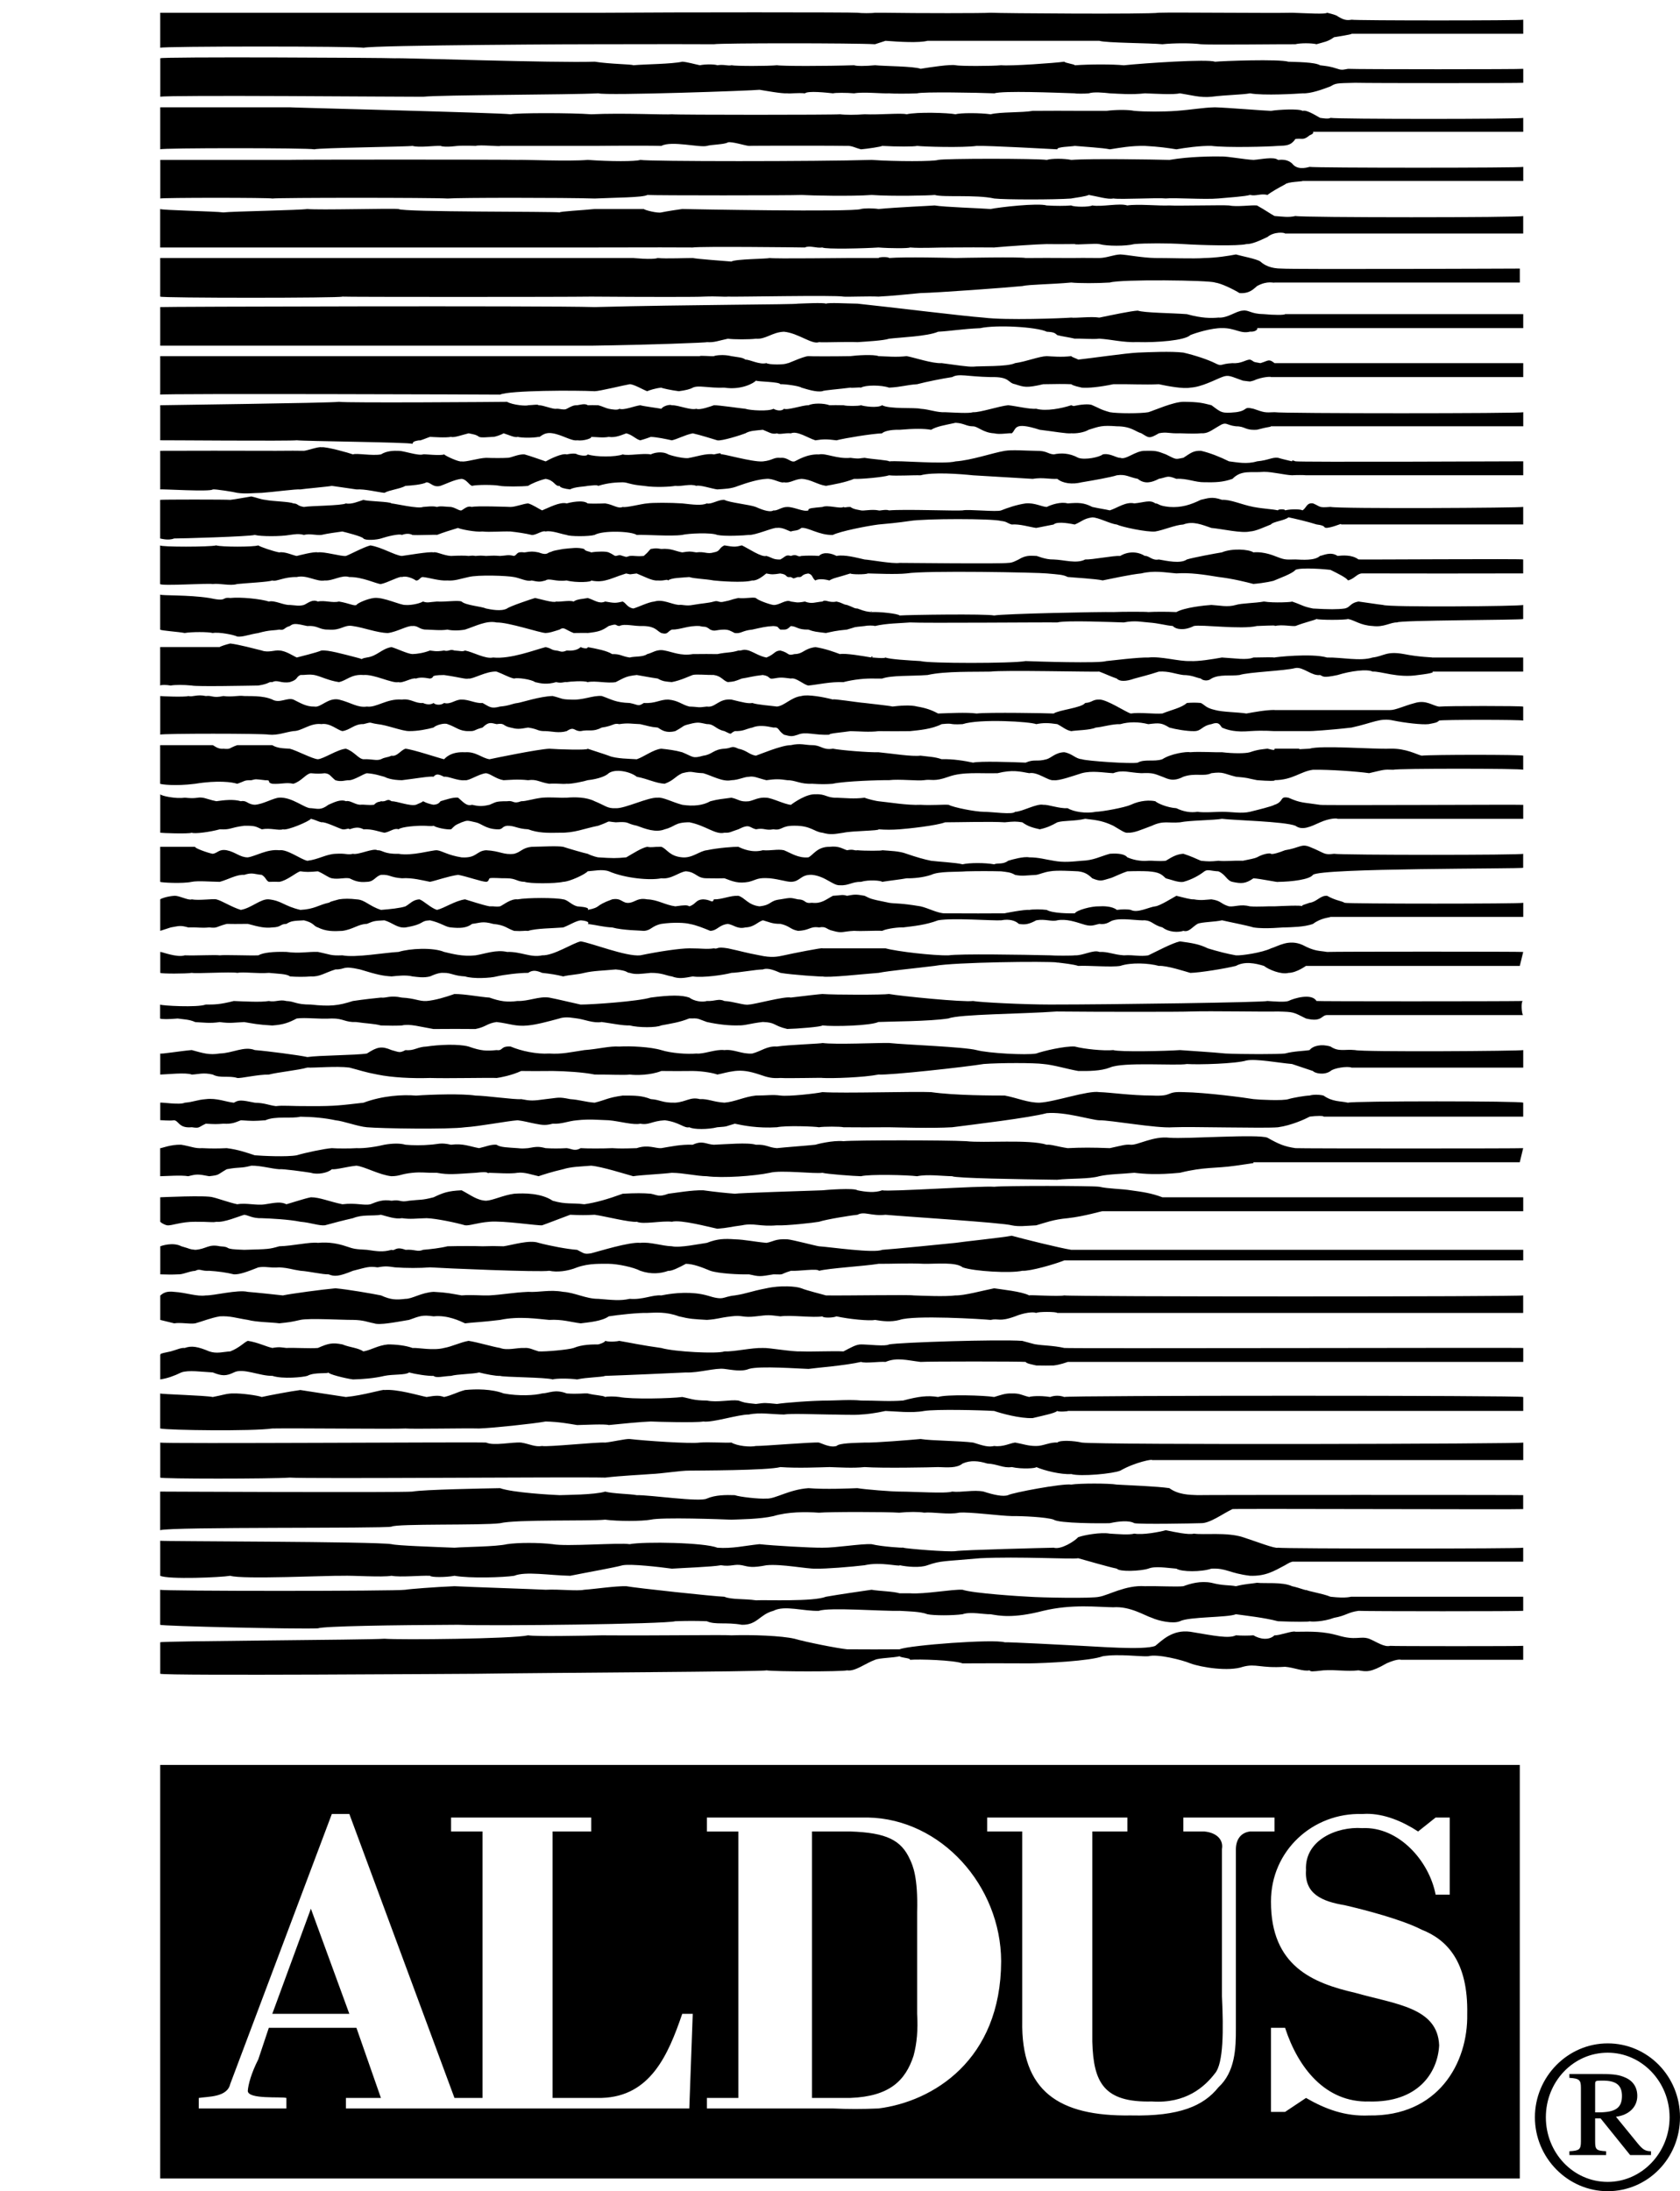
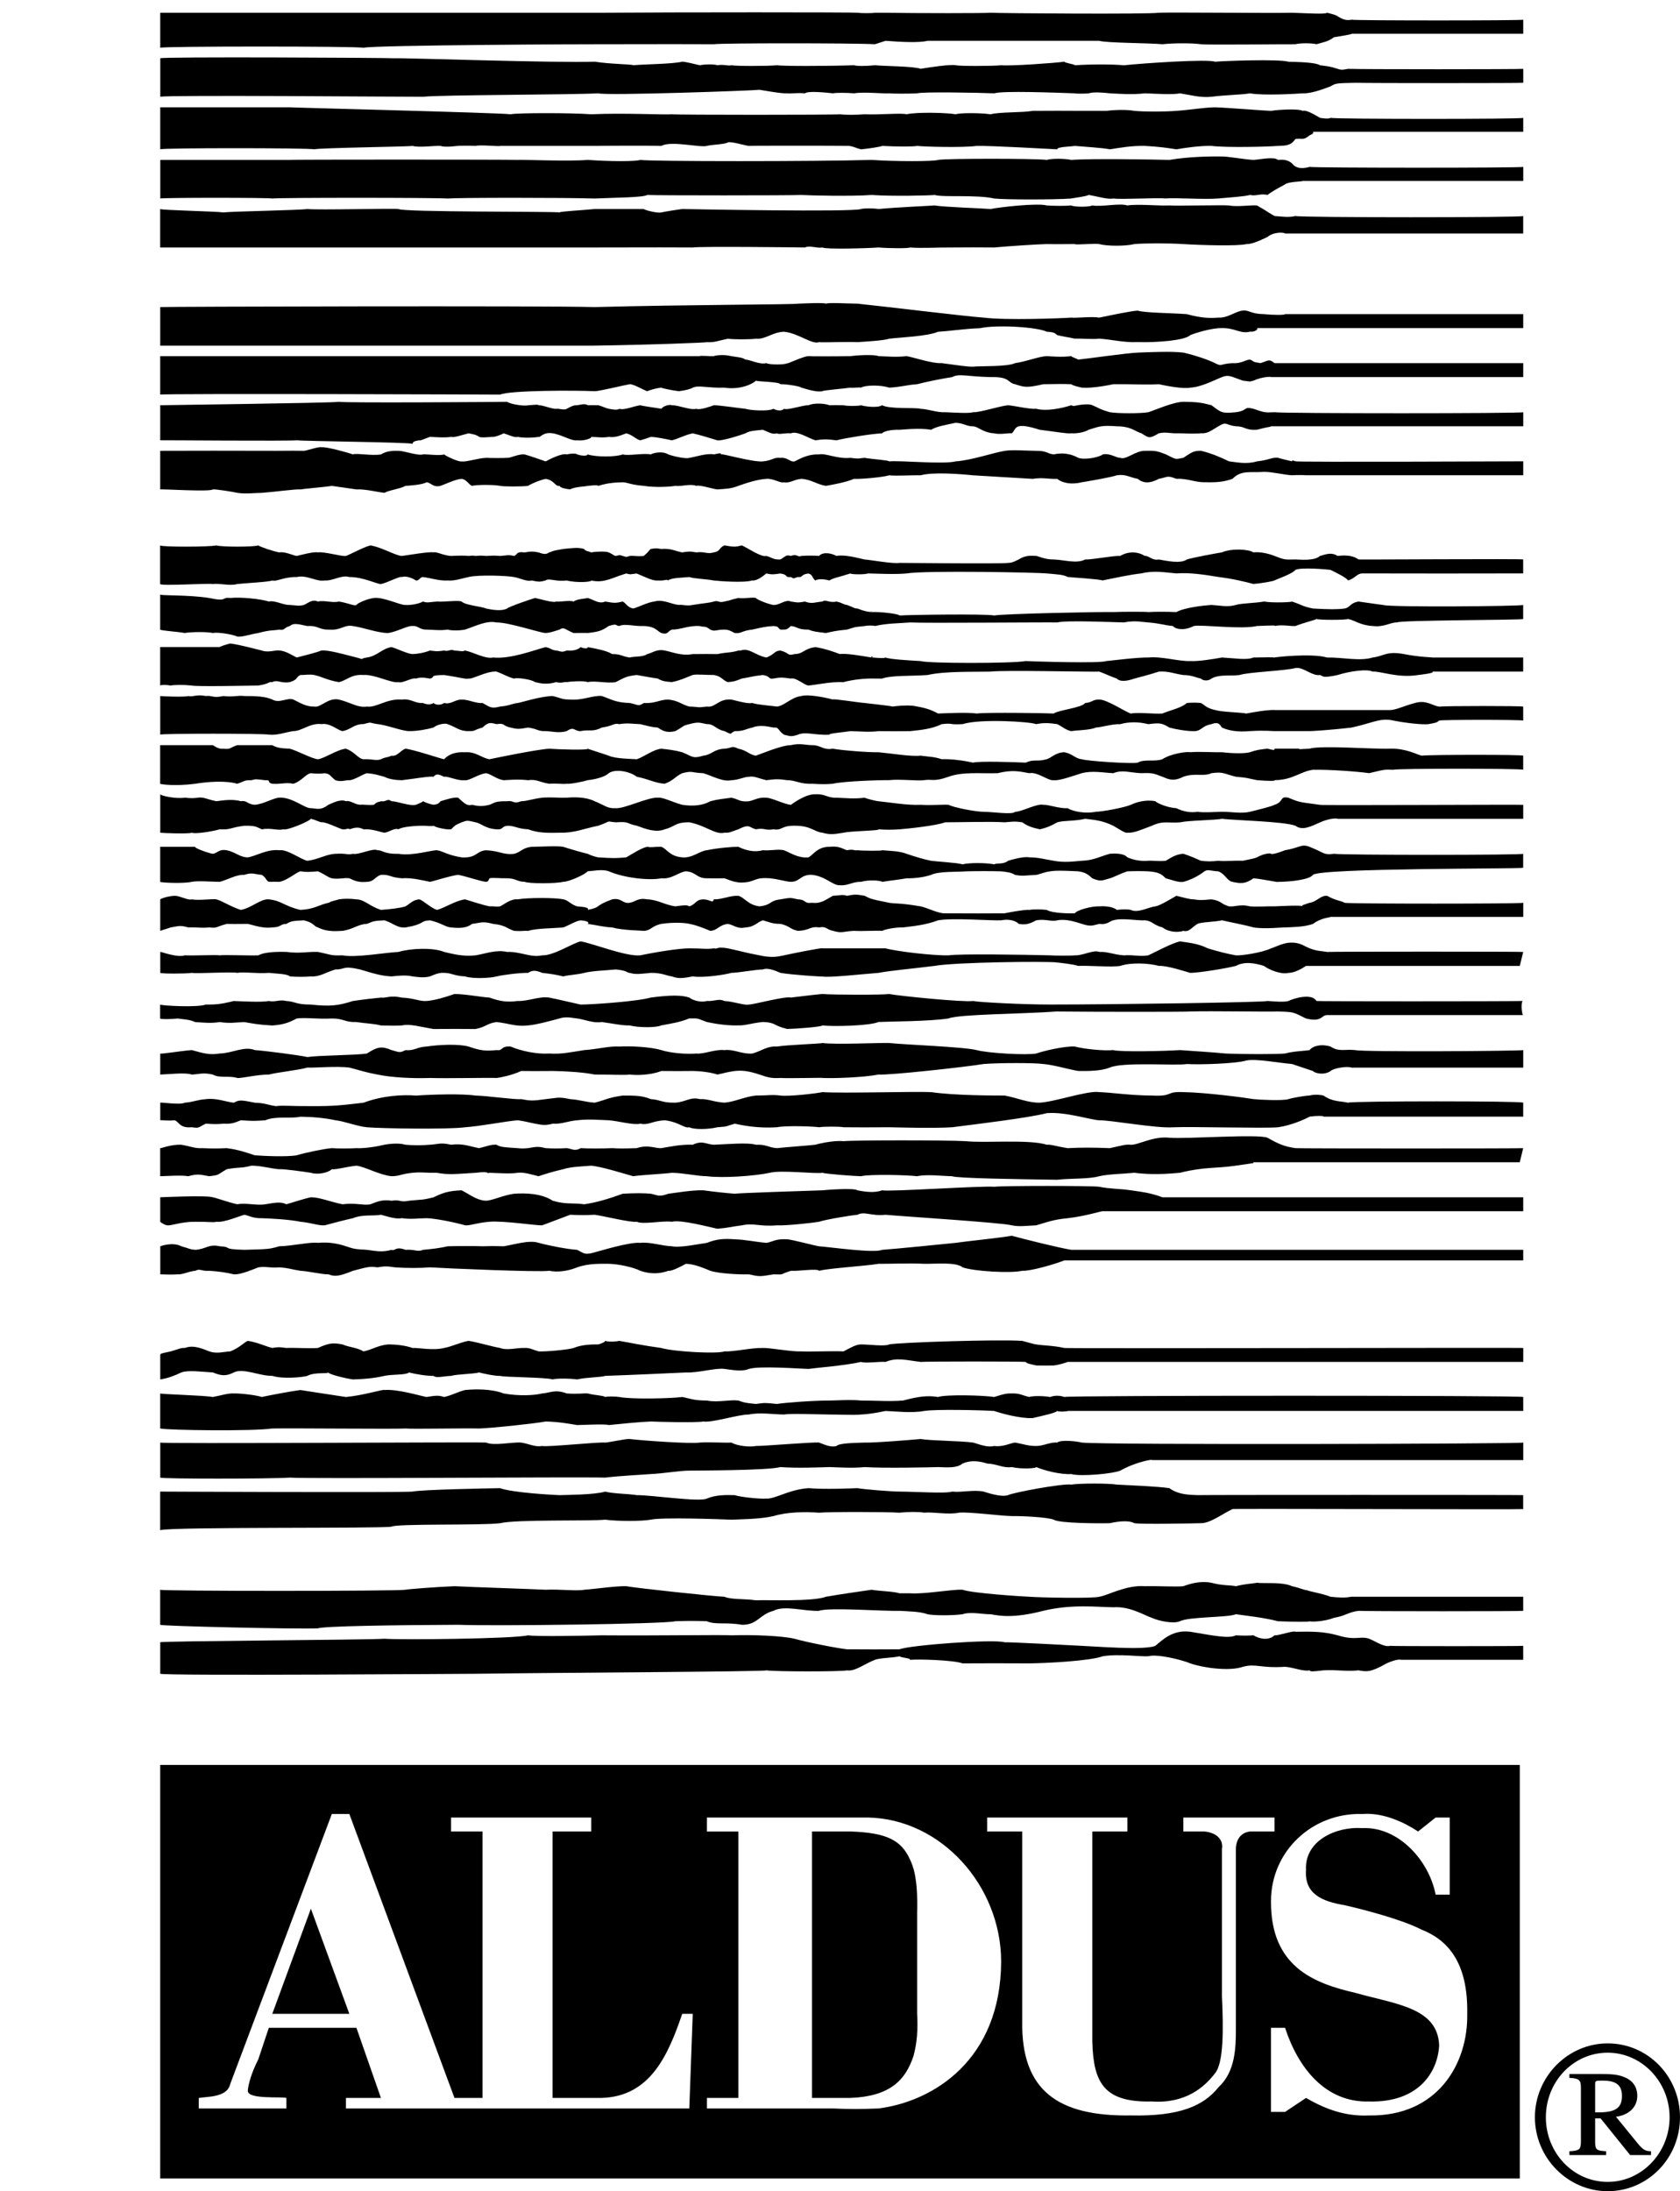
<svg xmlns="http://www.w3.org/2000/svg" width="639.26" height="833.68" version="1.1" viewBox="0 0 639.26 833.68">
  <g transform="translate(6.096 .468)">
    <g transform="matrix(10 0 0 10 54.861 4.214)">
      <path d="m43.198 1.214c0.177-0.047 0.62-0.047 0.802 0 0.297-0.089 0.417-0.089 0.667-0.266 0.151-0.026 0.672-0.104 0.667-0.13h6.531v-0.536c-0.057 0.036-6.37 0.036-6.531 0-0.198 0.036-0.318 0-0.531-0.13-0.026-0.031-0.146-0.073-0.401-0.135-0.063 0.063-0.703 0.021-1.333 0-0.687 0.021-4.562-0.021-5.068 0-0.417 0.063-6.047 0.021-6.401 0-0.286 0.021-2.682 0.021-4.13 0h-0.271c-0.12 0.021-0.521 0.021-0.667 0-0.13-0.021-7.083-0.021-9.599 0h-16.932v1.333c0.031-0.063 7.542-0.063 7.734 0 0.37-0.104 8.88-0.141 8.932-0.135 1.984-0.005 4.182-0.005 4.401 0 0.26-0.047 5.333-0.047 6.13 0l0.401-0.13c0.557 0.042 1.276 0.083 1.599 0h5.203 1.333c0.25 0.083 1.932 0.083 2.401 0.13 0.448-0.047 1.125-0.047 1.464 0 0.266 0.031 3.141-0.005 3.599 0" />
      <path d="m34.802 2.016c0.547-0.042 1.464-0.042 1.865 0 0.797-0.083 3.198-0.245 3.469-0.135 0.286-0.031 2.443-0.109 2.797 0 0.286 0.011 1.005 0.011 1.203 0.135 0.281 0.036 0.359 0.036 0.667 0.135 0.172 0.063 0.255 0.021 0.396 0 0.297 0.021 6.609 0.021 6.667 0v0.531c-0.057 0.016-5.771 0.016-6.396 0-0.734 0.016-0.734 0.016-0.937 0.135-0.313 0.12-0.755 0.281-1.062 0.266-0.214 0.016-1.49 0.094-2 0-0.328 0.057-0.885 0.057-1.469 0.13-0.417 0.047-0.818-0.073-1.198-0.13-0.26 0.057-0.896 0.016-1.333 0-0.521 0.057-0.964 0.016-1.333 0-0.229-0.026-0.625-0.063-0.802 0-0.146 0.016-0.505 0.016-0.531 0-0.771-0.026-2.729-0.104-3.068 0-0.583-0.026-2.74-0.063-2.932 0-0.328 0.016-0.927 0.016-1.068 0-0.255 0.016-0.974-0.063-1.333 0-0.281-0.026-0.719-0.026-0.802 0-0.24-0.026-0.958-0.104-1.068 0-0.286-0.026-0.568 0.016-0.667 0-0.224 0.016-0.859-0.104-1.062-0.135-0.198 0.031-5.828 0.229-6.135 0.135-1.094 0.057-6.005 0.057-6.667 0.13-0.62 0.005-9.729-0.073-10 0v-1.464c0.031-0.063 8.542-0.021 8.932 0 0.25-0.021 6.083 0.182 7.599 0.13 0.599 0.094 1.401 0.094 1.469 0.135 0.448-0.042 1.448-0.042 1.865-0.135 0.182 0.011 0.464 0.094 0.667 0.135 0.198-0.042 0.552-0.042 0.667 0 0.25-0.042 0.406 0.036 0.536 0 0.151 0.036 1.391 0.036 1.734 0 0.172 0.036 1.854 0.036 2.932 0 0.078 0.036 0.438 0.036 0.797 0 0.323 0.036 1.479 0.036 1.734 0.135 0.344-0.057 1.141-0.177 1.333-0.135 0.13 0.036 1.406 0.036 1.734 0 0.354 0.036 2.031-0.083 2.401-0.135 0.026 0.052 0.385 0.094 0.401 0.135" />
      <path d="m35.198 3.75h0.802c0.385-0.047 0.828-0.047 1.068 0 0.396 0.036 1.115 0.036 1.599 0 0.635-0.047 0.995-0.125 1.469-0.135 0.448 0.011 1.885 0.13 2.13 0.135 0.271-0.047 1.073-0.089 1.203 0 0.151-0.047 0.469 0.156 0.667 0.266 0.083 0.011 0.323 0.052 0.396 0 0.245 0.052 7.276 0.052 7.333 0v0.531h-8c0.031 0.042-0.005 0.083-0.13 0.135-0.24 0.193-0.24 0.109-0.536 0.135-0.177 0.255-0.339 0.255-0.667 0.266-0.354 0.031-1.948 0.073-2.531 0-0.417-0.011-1.016 0.073-1.333 0.13-0.365-0.057-0.641-0.099-1.198-0.13-0.521-0.011-0.964 0.073-1.333 0.13-0.271-0.057-0.99-0.099-1.333-0.13-0.172 0.031-0.693 0.031-0.667 0.13-0.427-0.021-2.542-0.141-3.068-0.13-0.516 0.073-2.031 0.031-2.266 0-0.125 0.031-0.766 0.031-1.333 0-0.031 0.031-0.552 0.109-0.802 0.13-0.229-0.057-0.349-0.141-0.531-0.13-0.135-0.011-3.693-0.011-3.734 0-0.156-0.011-0.635-0.172-0.802-0.135-0.115 0.083-0.63 0.083-0.797 0.135-0.276 0.073-1.354-0.208-1.734 0-0.297-0.011-1.536-0.011-2.537 0h-3.599c0.042 0.031-0.797-0.052-0.932 0-0.104-0.011-0.661-0.011-0.667 0 0.005-0.011-0.474 0.073-0.667 0-0.286-0.011-0.807 0.073-1.068 0-0.135 0.031-3.573 0.073-3.734 0.13-0.24-0.057-5.833-0.057-5.865 0v-1.599h4.932c-0.026 0.011 8.005 0.208 8.401 0.266 0.245-0.057 2.318-0.057 3.068 0 1.208-0.057 2.849 0.026 3.068 0 0.177 0.026 6.213 0.026 6.396 0 0.177 0.026 0.615 0.026 0.937 0 0.557 0.026 1.396-0.057 1.599 0 0.396-0.094 1.594-0.057 1.865 0 0.167-0.057 0.927-0.057 1.333 0 0.354-0.094 1.193-0.057 1.599-0.13 0.271-0.005 1.552-0.005 2 0" />
      <path d="m34.667 7.083c0.203-0.036 0.562-0.078 0.667-0.135 0.333 0.057 0.734 0.182 0.932 0.135 0.281 0.047 1.682-0.036 2 0 0.318-0.036 1.479 0.047 2 0 0.396-0.036 1.036-0.078 1.203-0.135 0.229 0.057 0.391-0.063 0.667 0 0.125-0.104 0.401-0.26 0.667-0.401 0.099-0.104 0.656-0.104 0.667-0.13h8.396v-0.536c-0.057 0.042-7.927 0.042-8.13 0-0.156 0.042-0.479 0.12-0.667-0.13-0.167-0.151-0.37-0.151-0.536-0.135-0.151-0.135-0.672-0.016-0.932 0-0.339-0.016-0.979-0.135-1.198-0.13-0.339-0.005-1.219-0.005-2 0.13-0.615-0.016-2.974-0.057-3.734 0-0.276-0.057-0.755-0.057-0.932 0-0.422-0.057-3.859-0.057-4.135 0-0.161 0.063-1.641 0.063-2.531 0-2.068 0.063-8.458 0.063-8.802 0-0.177 0.063-1.135 0.063-2 0-0.693 0.063-2.531-0.016-2.667 0-0.385-0.016-8.693-0.016-8.667 0h-4.932v1.469c0.031-0.036 4.188-0.036 4.266 0 0.203-0.036 6.115-0.036 6.667 0 0.406-0.036 4.443-0.036 5.599 0 0.76-0.036 1.839-0.036 2-0.135 0.318 0.021 5.432 0.021 5.87 0 0.318 0.021 1.917 0.057 2.667 0 0.807 0.057 2.208 0.021 2.401 0 0.328 0.099 1.562-0.021 2.266 0.135 0.417 0.047 2.297 0.047 2.932 0" />
      <path d="m34.667 8.818h0.135c0.026 0.042 0.786-0.036 0.932 0 0.292 0.083 1.01 0.083 1.333 0 0.396-0.036 1.318-0.036 1.865 0 0.651 0.042 2.088 0.083 2.401 0 0.208 0.005 0.484-0.12 0.802-0.271 0.245-0.208 0.646-0.172 0.667-0.13h9.062v-0.667c-0.057 0.063-8.406 0.063-8.667 0-0.26 0.063-0.5 0.021-0.797 0-0.182-0.099-0.339-0.219-0.667-0.401-0.234-0.021-0.755 0.063-1.068 0-0.245-0.021-1.964 0.021-2.266 0-0.375 0.021-1.214-0.063-1.599 0-0.297-0.099-0.974 0.063-1.333 0-0.12 0.063-0.682 0.063-0.802 0-0.24 0.021-0.599 0.021-0.932 0-0.344-0.099-1.781 0.063-2.135 0.135-0.406-0.031-1.766-0.073-2.13-0.135-0.271 0.021-1.349 0.063-2.135 0.135-0.177-0.031-0.573-0.031-0.667 0-0.266 0.125-6.662 0.005-6.802 0-0.057 0.005-0.615 0.089-0.797 0.13-0.141 0.036-0.62-0.083-0.667-0.13h-1.87c-0.438 0.047-1.318 0.089-1.333 0.13-0.182-0.042-5.979-0.005-6.13-0.13-0.286-0.031-3.042 0.047-3.469 0-0.292 0.047-2.849 0.089-3.198 0.13-0.25-0.042-2.37-0.083-2.401-0.13v1.464h16.531c1.839-0.005 3.599-0.005 3.734 0 0.26-0.047 4.094-0.005 4.266 0 0.187-0.089 0.432 0.036 0.667 0 0.125 0.073 1.599 0.036 2.135 0 0.464 0.036 1.141 0.036 1.198 0 0.464 0.036 1.021-0.005 1.604 0 0.458-0.005 1.177-0.005 1.599 0 0.5-0.047 1.656-0.125 2-0.13 0.219 0.005 0.615 0.005 0.932 0" />
      <path d="m34.802 12.417c0.188-0.011 0.708 0.031 0.932 0 0.495 0.031 0.891 0.151 1.464 0.13 0.708 0.021 1.786-0.057 2-0.266 0.182-0.078 0.823-0.276 1.203-0.266 0.5-0.011 0.698 0.229 1.068 0.135 0.229 0.016 0.313-0.109 0.266-0.135h10.13v-0.531h-9.062c-0.021 0.037-0.422 0.037-0.802 0-0.5-0.005-0.578-0.167-0.802-0.135-0.26 0.011-0.578 0.292-0.932 0.266-0.281 0.026-0.641 0.026-1.198-0.13-0.604-0.047-1.604-0.047-1.87-0.135-0.25 0.011-1.01 0.172-1.464 0.266-0.307-0.052-0.906 0.026-1.068 0 0.005 0.026 0.042 0.026 0 0-0.359 0.026-2.474 0.109-3.333 0-0.74-0.052-3.693-0.417-4.802-0.531-0.411-0.005-1.094-0.047-1.198 0-0.094-0.047-0.891-0.005-1.068 0-0.063 0.036-4.177 0.036-7.734 0.13-1.917-0.057-16.5-0.016-16.531 0v1.469h16.401c2.208-0.031 4.406-0.115 4.401-0.135 0.281 0.021 0.443-0.057 0.797-0.13 0.245 0.031 0.807 0.031 1.068 0 0.375 0.031 0.62-0.25 1.068-0.266 0.547 0.052 1.068 0.5 1.333 0.396 0.172 0.021 1.01-0.021 1.464 0 0.307-0.021 0.99-0.057 1.203-0.13 0.422-0.052 1.464-0.089 1.865-0.266 0.474-0.026 0.953-0.109 1.599-0.135 0.594-0.135 2.151-0.052 2.537 0.135 0.297 0.016 0.297 0.052 0.401 0.13 0.172 0.047 0.453 0.083 0.667 0.135" />
      <path d="m34.667 13.083c0.042 0.047 0.203 0.089 0.266 0.13 0.417-0.042 1.812-0.245 2.266-0.266 0.427-0.016 1.266-0.057 1.734 0 0.448 0.104 0.932 0.266 1.203 0.401 0.286 0.146 0.167 0.026 0.667 0 0.339 0.026 0.5-0.135 0.667-0.135 0.193 0.078 0.031 0.078 0.396 0.135 0.312-0.094 0.312-0.177 0.536 0h9.463v0.531h-9.599c0.031-0.021-0.328-0.021-0.667 0.135-0.177 0.042-0.057 0.042-0.401 0-0.458-0.156-0.536-0.24-0.797-0.135-0.26 0.099-0.776 0.38-1.203 0.401-0.255 0.057-0.896-0.063-1.198-0.13-0.536 0.026-1.172-0.011-1.734 0-0.516 0.109-0.958 0.151-1.198 0.13-0.078-0.021-0.318-0.063-0.401-0.13-0.24-0.011-0.599-0.011-1.068 0-0.646 0.151-0.729 0.109-1.068 0-0.297-0.052-0.177-0.292-0.932-0.271-0.927-0.021-1.203-0.146-1.464 0-0.38 0.057-0.979 0.177-1.333 0.271-0.406 0.026-0.604 0.109-1.068 0.13-0.297-0.104-0.896-0.104-1.068 0-0.068-0.021-0.349 0.021-0.401 0-0.427 0.057-1.026 0.099-1.068 0.135-0.234 0.047-0.599-0.078-0.797-0.135-0.078-0.063-0.641-0.141-0.802-0.13-0.037-0.094-0.833-0.094-0.932-0.135-0.063 0.083-0.542 0.365-1.198 0.266-0.62 0.021-0.984-0.104-1.203 0-0.099 0.057-0.26 0.099-0.531 0.135-0.286-0.036-0.646-0.115-0.667-0.135-0.219 0.021-0.458 0.099-0.536 0.135-0.12-0.036-0.521-0.276-0.667-0.266-0.172 0.026-1.172 0.271-1.333 0.266-0.042 0.005 0.042 0.005 0 0-0.719-0.036-3.234-0.036-3.599 0.13-0.037-0.005-12.901-0.047-12.932 0v-1.464h20.531c-0.005-0.031 0.437 0.011 0.536 0 0.057-0.031 0.38-0.073 0.667 0 0.271 0.047 0.427 0.047 0.531 0.13 0.177 0 0.536 0.203 0.802 0.135 0.094 0.068 0.734 0.068 0.797 0-0.063 0.068 0.578-0.255 0.802-0.266 0.052 0.011 1.016 0.011 1.599 0 0.214-0.031 0.891-0.073 1.068 0 0.307 0.011 0.703 0.047 1.068 0 0.276 0.047 0.995 0.292 1.333 0.266 0.5 0.068 1.021 0.146 1.198 0.135 0.26-0.031 1.302 0.011 1.599-0.135 0.422-0.057 0.901-0.255 1.203-0.266 0.177 0.011 0.573 0.047 0.932 0" />
      <path d="m34.667 16.016c0.161 0.016 0.479-0.021 0.667-0.135 0.417-0.13 0.495-0.172 1.068-0.13 0.547 0 0.703 0.203 0.932 0.266 0.292 0.177 0.292 0.219 0.667 0 0.302-0.063 0.385 0.016 0.802 0 0.5 0.016 0.578 0.016 0.797 0 0.266 0.016 0.385-0.104 0.667-0.266 0.318-0.203 0.276-0.042 0.667 0 0.37 0 0.328 0.161 0.802 0.13 0.484-0.13 0.484-0.089 0.531-0.13h9.599v-0.536c-0.057 0.052-9.167 0.052-9.463 0-0.38 0.016-0.38 0.016-0.802-0.13-0.417-0.099-0.177 0.063-0.667 0.13-0.552 0.052-0.552 0.016-0.932-0.266-0.339-0.083-0.458-0.125-1.068-0.13-0.391 0.005-1.109 0.328-1.333 0.396-0.292 0.052-1.172 0.052-1.464 0-0.385-0.109-0.385-0.146-0.667-0.266-0.24-0.125-1.401 0.156-0.667 0.135 0.307-0.057-0.094-0.099-0.135-0.135-0.359 0.12-0.958 0.24-1.333 0.135-0.26 0.021-0.74-0.099-1.068-0.135-0.354 0.036-1.073 0.281-1.333 0.266-0.177 0.052-0.656 0.016-1.068 0-0.313 0.016-0.589-0.109-0.932-0.13-0.214-0.057-1.177 0.021-1.464-0.135-0.073 0.036 0.052 0.12 0 0-0.109 0.12 0.011 0.036 0 0-0.187 0.12-0.708 0.036-0.802 0-0.104 0.036-0.547 0.036-0.667 0-0.24-0.005-0.401-0.005-0.531 0-0.229-0.083-0.625-0.083-0.802 0-0.224-0.005-0.786 0.198-0.932 0.135-0.094 0.104-0.292 0.063-0.401 0-0.172 0.104-0.891 0.063-1.068 0-0.182-0.016-1.021-0.141-1.198-0.135-0.099 0.036-0.542 0.198-0.667 0.135-0.234 0.063-0.672-0.141-0.932-0.135-0.099-0.042-0.339 0.036-0.401 0.135-0.057-0.016-0.698-0.099-0.802-0.135-0.255 0.036-0.615 0.198-0.797 0.135-0.057 0.063-0.297 0.021-0.401 0-0.094-0.016-0.255-0.099-0.401-0.135-0.135-0.005-0.333-0.005-0.401 0-0.094-0.083-0.333-0.005-0.401 0-0.13-0.005-0.214 0.036-0.396 0.135-0.094 0.063-0.297-0.016-0.401 0-0.135 0.021-0.495-0.141-0.667-0.135-0.026-0.042-0.224-0.005-0.401 0-0.063 0.036-0.583-0.005-0.802-0.13-0.224 0.005-6.135 0.047-6.396 0-0.339 0.047-6.771 0.125-6.802 0.13v1.333c0.031-0.005 4.984 0.036 5.198 0 0.229 0.036 4.266 0.073 4.401 0.135 0.021-0.063 0.021-0.099 0.266-0.135-0.005 0.036 0.276-0.089 0.401-0.13 0.115 0.005 0.594 0.042 0.802 0 0.109 0.042 0.432-0.078 0.667-0.135 0.281 0.057 0.281 0.057 0.401 0.135 0.083 0.042 0.359 0.005 0.531 0 0.073 0.005 0.307-0.078 0.401-0.135 0.188 0.057 0.427 0.177 0.531 0.135 0.177 0.042 0.578 0.042 0.802 0 0.052 0.042 0.172-0.198 0.531-0.135 0.359 0.057 0.719 0.302 0.932 0.266 0.266 0.036 0.589-0.089 0.536-0.13 0.052 0.005-0.068 0.042 0 0 0.214 0.005 0.453 0.042 0.667 0 0.26 0.042 0.505-0.078 0.667-0.135 0.234 0.057 0.354 0.219 0.531 0.266 0.182-0.047 0.385-0.125 0.401-0.13 0.224 0.005 0.583 0.083 0.802 0.13 0.219-0.047 0.5-0.208 0.797-0.266 0.26 0.057 0.781 0.219 0.932 0.266 0.167 0.036 0.927-0.208 1.068-0.266 0.177-0.104 0.38-0.104 0.667-0.135 0.193 0.073 0.354 0.193 0.536 0.135 0.094 0.057 0.292-0.021 0.531 0 0.245-0.104 0.641 0.177 0.932 0.266 0.307-0.047 0.427-0.047 0.802 0 0.344-0.089 1.344-0.25 1.734-0.266 0.052-0.063 0.286-0.146 0.667-0.135 0.542-0.047 0.943-0.047 1.198 0 0.219-0.13 0.5-0.172 0.932-0.266 0.328 0.016 0.406 0.135 0.667 0.135 0.182 0 0.38 0.245 0.802 0.266 0.219 0.057 0.578-0.021 0.667 0 0.193-0.146 0.031-0.469 1.068-0.135 0.599 0.073 1 0.151 1.198 0.135" />
      <path d="m43.068 17.083c-0.011-0.042 0.031-0.042 0.13 0 0.099 0.036 8.609 0 8.667 0v0.531h-8.266c-0.063-0.011-0.38-0.011-0.531 0-0.286-0.011-0.729-0.13-1.068-0.13-0.5 0.042-0.859-0.083-1.198 0.266-0.38 0.135-0.661 0.135-1.068 0.13-0.354 0.005-0.672-0.156-1.068-0.13-0.365-0.146-0.323-0.063-0.667 0-0.255 0.135-0.536 0.219-0.802 0-0.333-0.063-0.453-0.187-0.797-0.135-0.214 0.073-0.891 0.193-1.333 0.266-0.359 0.089-0.719 0.047-0.932-0.13-0.307 0.016-0.547-0.063-0.937 0-0.406-0.026-1.724-0.104-2.266-0.135-0.5-0.052-1.536-0.13-2 0-0.255-0.011-0.938 0.031-1.198 0-0.214 0.073-1.094 0.151-1.333 0.135-0.323 0.135-0.802 0.219-1.068 0.266-0.333-0.047-0.573-0.25-0.932-0.266-0.276 0.016-0.437 0.177-0.667 0.13-0.13 0.047-0.411-0.156-0.667-0.13-0.302 0.016-0.703 0.135-1.068 0.266-0.276 0.115-0.516 0.115-0.802 0.135-0.193-0.021-0.672-0.182-0.797-0.135-0.234-0.089-0.552 0.031-0.802 0-0.151 0.031-0.75 0.073-1.198 0-0.552-0.047-0.589-0.13-0.802-0.135-0.188 0.005-0.51 0.005-0.932 0.135-0.052-0.047-0.214-0.011-0.401 0-0.094 0.031-0.495 0.031-0.667 0.135-0.188-0.021-0.385-0.063-0.401-0.135-0.182 0.031-0.182-0.208-0.531-0.266-0.25 0.057-0.531 0.177-0.667 0.266-0.224 0.031-0.943 0.031-1.068 0-0.234-0.047-0.875-0.047-1.068 0-0.125-0.047-0.208-0.25-0.396-0.266-0.25 0.016-0.651 0.219-0.802 0.266-0.286 0.073-0.365-0.13-0.531-0.135-0.156 0.089-0.594 0.125-0.802 0.135-0.193 0.115-0.594 0.151-0.802 0.266-0.271-0.031-0.745-0.151-1.062-0.13-0.443-0.063-0.724-0.104-0.937-0.135-0.146 0.031-1.104 0.115-1.198 0.135-0.146-0.021-1.026 0.099-1.469 0.13-0.354 0.005-0.594 0.047-0.932 0-0.104-0.031-0.859-0.151-0.932-0.13-0.089 0.099-1.969-0.021-2 0v-1.469c0.031-0.005 3.948-0.005 4.401 0 0.427-0.005 0.948-0.005 1.068 0 0.115-0.005 0.557-0.167 0.667-0.135 0.172-0.031 1.047 0.214 1.198 0.271 0.13-0.057 0.729 0.063 1.068 0 0.219-0.141 0.5-0.141 0.667-0.135 0.193-0.005 0.75 0.198 0.932 0.135 0.021-0.021 0.661 0.063 0.802 0 0.057 0.063 0.578 0.302 0.667 0.266 0.151 0.036 0.63-0.125 0.932-0.135 0.255 0.011 0.656 0.011 0.797 0 0.141 0.011 0.417-0.151 0.667-0.13 0.229 0.063 0.672 0.224 0.802 0.266 0.146-0.083 0.625-0.323 0.802-0.266 0.266-0.057 0.385-0.021 0.396 0 0.187 0.063 0.385 0.063 0.401 0 0.307 0.104 1.062 0.104 1.333 0 0.214 0.063 0.771-0.057 1.068 0 0.104-0.057 0.422-0.141 0.667 0 0.156 0.063 0.672 0.182 0.802 0.13 0.193-0.026 0.672-0.188 0.932-0.13 0.26-0.057 0.26-0.057 0.266 0-0.005-0.057 1.193 0.302 1.599 0.266 0.391-0.042 0.391-0.161 0.667-0.135 0.281-0.026 0.365 0.172 0.536 0.135 0.109-0.042 0.464-0.286 0.932-0.266 0.255-0.057 0.693 0.182 1.198 0.13 0.375 0.052 0.333 0.011 0.536 0 0.276 0.052 0.953 0.094 0.932 0.135 0.422-0.042 2.062 0.12 2.531 0 0.609-0.042 1.406-0.323 1.87-0.401 0.297-0.047 0.776-0.005 1.198 0 0.417-0.005 0.417 0.115 0.667 0.135 0.271-0.057 0.589-0.057 0.932 0.13 0.255 0.094 0.818-0.026 0.932-0.13 0.281-0.057 0.521 0.141 0.667 0.13 0.214 0.094 0.573-0.271 0.937-0.266 0.396-0.005 0.438-0.005 0.797 0.135 0.437 0.224 0.359 0.182 0.667 0.13 0.292-0.188 0.37-0.271 0.667-0.266 0.344 0.078 0.745 0.24 1.068 0.401 0.312 0.036 0.672 0.12 1.068 0 0.443-0.042 0.563-0.161 0.797-0.135 0.167 0.052 0.37 0.094 0.536 0.135" />
-       <path d="m42.932 19.214c0.208 0.042 0.724 0.161 1.068 0.271 0.417 0.052 0.219 0.135 0.401 0.13 0.297-0.037 0.573-0.198 0.531-0.13h6.932v-0.667c-0.057 0.037-6.969 0.078-7.333 0-0.474 0.037-0.354-0.005-0.667-0.135-0.245-0.031-0.245 0.172-0.396 0.266-0.094-0.052-0.448-0.052-0.667 0 0.016-0.052-0.266-0.052-0.271 0-0.234-0.052-0.51-0.052-0.932-0.13-0.458-0.089-0.859-0.286-1.198-0.271-0.38-0.135-0.536-0.057-0.802 0-0.375 0.182-0.734 0.307-1.198 0.271-0.453-0.047-0.375-0.125-0.536-0.135-0.198-0.151-0.438-0.031-0.797 0-0.323-0.073-0.641 0.172-0.932 0.266-0.229-0.052-0.307-0.052-0.667-0.13-0.323-0.167-0.521-0.167-0.937-0.135-0.26-0.073-0.62 0.047-0.797 0.135-0.182-0.005-0.464-0.167-0.802-0.135-0.339 0.047-0.698 0.172-0.932 0.266-0.167 0.068-1.245-0.052-1.469 0-0.219 0.026-2.213-0.052-2.797 0-0.135-0.052-0.375 0.026-0.401 0-0.255-0.052-0.573 0.026-0.667 0-0.307-0.052-0.349-0.094-0.401-0.13-0.188-0.005-0.188 0.037-0.266 0-0.12 0.078-0.599-0.089-0.802 0-0.354 0.037-0.557 0.037-0.531 0.13-0.188 0.068-0.542-0.135-0.802-0.13-0.224-0.005-0.38 0.156-0.531 0.13-0.089 0.068-0.328 0.026-0.667-0.13-0.224-0.089-1.021-0.167-1.198-0.271-0.224-0.016-0.5 0.182-0.667 0.135-0.198 0.089-0.516 0.047-0.937 0-0.458-0.031-1.135-0.031-1.333 0-0.203 0.011-0.802 0.172-0.932 0.135-0.188 0.078-0.349-0.089-0.667-0.135-0.281 0.011-0.599 0.011-0.667 0-0.172-0.151-0.693-0.031-0.797 0-0.255-0.073-0.698 0.172-0.937 0.266-0.115-0.052-0.354-0.219-0.531-0.266-0.182 0.011-0.464 0.13-0.667 0.135-0.078-0.005-1.354-0.047-1.469 0-0.167-0.047-0.245 0.037-0.396 0.13-0.089 0.026-0.208-0.094-0.401-0.13-0.208-0.005-0.406-0.047-0.536 0-0.151-0.047-0.432-0.005-0.531 0-0.182 0.078-1.057-0.125-1.198-0.135-0.063-0.073-0.901-0.073-1.068-0.135-0.193 0.063-0.469 0.182-0.667 0.135-0.161 0.089-1.365 0.089-1.599 0.135-0.281-0.047-0.203-0.125-0.401-0.135-0.161-0.073-0.76-0.073-1.068-0.135-0.172-0.016-0.37-0.099-0.531-0.13-0.198 0.031-0.641 0.115-0.802 0.13-0.115-0.016-2.635-0.016-2.667 0v1.469c0.031 0.005 0.312 0.089 0.531 0 0.182 0.005 2.896-0.073 3.068-0.135 0.229 0.063 0.99 0.063 1.333 0 0.172-0.021 0.333-0.057 0.536 0 0.234-0.057 0.479 0.021 0.667 0 0.25-0.057 0.568-0.099 0.797-0.13 0.13 0.031 0.771 0.193 0.802 0.266 0.089 0.089 0.526 0.047 0.667 0 0.219-0.073 0.698-0.193 0.797-0.135 0.146-0.057 0.302-0.057 0.401 0 0.141 0.021 0.979-0.021 0.932 0 0.25-0.099 0.526-0.182 0.802-0.266 0.083 0.047 0.682 0.167 0.932 0.135 0.271 0.031 0.708-0.011 1.068 0 0.281 0.031 0.562 0.073 0.802 0.13 0.161 0.021 0.401-0.182 0.531-0.13 0.229-0.052 0.625 0.109 0.802 0.13 0.104 0.063 0.865 0.063 1.062 0 0.323-0.182 1.401-0.141 1.604 0 0.234-0.021 1.312 0.063 1.729 0 0.224-0.057 1.104-0.099 1.333 0 0.286 0.063 1.047 0.021 1.203 0 0.245 0.021 0.964-0.302 1.068-0.266 0.214-0.037 0.453 0.125 0.531 0.135 0.161-0.052 0.245-0.011 0.401-0.135 0.24-0.037 0.682 0.286 1.198 0.266 0.281-0.141 1.318-0.344 1.734-0.396 0.307-0.026 0.745-0.068 1.198-0.135 0.583-0.094 3.141-0.094 3.469 0 0.234 0.026 0.193 0.068 0.401 0.135 0.313-0.026 0.672 0.094 0.932 0.13 0.219-0.037 0.375-0.078 0.667-0.13 0.109-0.109 0.469-0.068 0.802 0 0.266-0.109 0.344-0.229 0.667-0.271 0.24 0 0.677 0.245 0.932 0.271 0.188 0.094 1.146 0.297 1.464 0.266 0.318-0.052 0.76-0.25 1.068-0.266 0.37-0.146 0.729 0.016 1.068 0.13 0.464 0.047 1.141 0.208 1.469 0.135 0.229-0.011 0.552-0.172 0.797-0.266 0.073-0.109 0.516-0.146 0.667-0.271" />
      <path d="m34.135 36.151c0.214 0.026 0.615 0.068 0.797 0.13 0.375-0.021 1.255 0.057 1.599 0 0.417-0.141 1.094-0.104 1.469 0 0.302-0.021 1.026 0.219 1.198 0.266 0.344-0.005 1.344-0.167 1.734-0.266 0.328-0.182 0.729-0.104 1.068 0 0.177 0.141 0.656 0.339 0.932 0.266 0.323-0.005 0.687-0.286 0.667-0.266h8.135l0.13-0.531c-0.057-0.016-7.208-0.016-7.463 0-0.302-0.052-0.464-0.016-0.932-0.266-0.531-0.234-0.932 0.052-1.203 0.13-0.328 0.161-1.125 0.281-1.333 0.266-0.349-0.063-0.672-0.146-1.068-0.266-0.323-0.161-0.604-0.203-1.062-0.266-0.297 0.063-0.896 0.385-1.203 0.531-0.333 0.057-0.531-0.026-0.932 0-0.401-0.026-0.599-0.146-0.932-0.13-0.224-0.094-0.625 0.146-0.932 0.13-0.094 0.016-0.771 0.016-0.937 0-1.073-0.026-3.432-0.063-3.865 0-0.563 0.016-1.964-0.146-2.401-0.266h-2.401c0.042-0.042-1.193 0.203-1.464 0.266-0.25 0.057-0.49 0.099-0.932 0-0.557-0.104-0.641-0.146-1.203-0.266-0.474-0.078-0.354 0.042-0.531 0-0.302 0.042-0.422 0-0.932 0-0.37 0-1.167 0.12-1.87 0.266-0.536 0.057-1.854-0.469-2.266-0.531-0.307 0.063-1.026 0.547-1.469 0.531-0.438 0.099-0.797-0.146-1.333-0.13-0.422-0.094-0.823 0.068-1.198 0.13-0.5 0.057-0.901-0.063-1.198-0.13-0.422-0.177-1.302-0.135-1.734 0-0.526 0.026-1.646 0.229-2.135 0.13-0.469 0.016-0.427-0.026-0.932-0.13-0.375-0.016-0.693 0.068-1.198 0-0.495-0.016-0.896 0.026-1.068 0.13-0.307 0.016-1.307-0.026-1.469 0-0.193-0.026-0.875 0.016-1.333 0-0.302 0.099-0.901-0.146-0.932-0.13v0.797c0.031 0.036 0.99 0.036 1.198 0 0.193 0.036 1.474-0.047 1.734 0 0.219-0.047 0.776 0.036 1.203 0 0.333 0.036 0.693 0.036 0.797 0.135 0.255 0.021 0.573 0.021 0.802 0 0.333 0.021 0.531-0.141 0.932-0.266 0.396 0.005 0.24-0.156 0.932 0 0.661 0.203 0.865 0.245 1.203 0.266 0.219-0.021 0.542-0.063 0.797 0 0.182 0.021 0.422 0.063 0.667 0 0.312-0.141 0.432-0.141 0.536-0.135 0.255-0.005 0.375 0.115 0.797 0.135 0.297 0.099 0.979 0.063 1.203 0 0.255-0.063 0.896-0.141 1.198-0.135 0.177-0.125 0.333-0.083 0.531 0 0.323 0.036 0.562 0.073 0.802 0.135 0.24-0.063 0.521-0.063 0.802-0.135 0.354-0.083 0.719-0.083 1.198-0.13 0.479 0.047 0.396 0.125 0.531 0.13 0.224 0.073 0.427 0.036 0.802 0 0.422-0.005 0.62 0.115 0.802 0.135 0.26 0.099 0.458 0.063 0.797 0 0.38 0.063 1.219-0.063 1.469-0.135 0.271-0.005 0.911-0.125 1.198-0.13 0.193-0.078 0.469 0.047 0.667 0.13 0.406 0.073 1.641 0.156 1.599 0.135 0.161 0.063 1.641-0.099 2.135-0.135 0.422-0.083 1.344-0.167 2.135-0.266 0.766-0.141 4.24-0.182 4.667-0.13 0.016 0.026-0.068-0.011 0 0" />
      <path d="m34.135 38.016c1.615 0.016 4.771 0.016 5.062 0 0.786-0.026 2.865 0.016 3.333 0 0.609 0.016 0.568 0.016 1.068 0.266 0.62 0.151 0.578-0.13 0.802-0.13h7.463c-0.057 0-0.099-0.562 0-0.536-0.896 0.016-7.849 0.016-7.865 0-0.182-0.307-0.859-0.104-1.068 0-0.151 0.052-0.552 0.016-0.797 0-0.115 0.052-5.87 0.135-8.271 0.135-0.995 0-2.672-0.083-2.932-0.135-0.38 0.052-2.776-0.188-3.198-0.266-0.214 0.036-2.052 0.036-2.537 0 0.005-0.005-0.755 0.078-1.198 0.135-0.24-0.057-1.396 0.266-1.599 0.266-0.156 0.042-0.594-0.12-0.932-0.135-0.224-0.104-0.344 0.016-0.667 0-0.156 0.052-0.474 0.016-0.667-0.13-0.286-0.099-0.729-0.099-1.469 0-0.495 0.146-2.213 0.266-2.667 0.266-0.385-0.083-0.865-0.203-1.198-0.266-0.385-0.057-0.786 0.146-1.203 0.13-0.385 0.052-0.661 0.016-1.068-0.13-0.313-0.016-0.953-0.141-1.333-0.135-0.339 0.12-0.74 0.24-1.062 0.266-0.276 0.016-0.437-0.104-0.937-0.13-0.458-0.099-0.578 0.026-0.797 0-0.26 0.026-0.615 0.063-1.068 0.13-0.547 0.177-0.87 0.214-1.599 0.135-0.589 0-0.589-0.12-0.932-0.135-0.255-0.068-0.417 0.052-0.667 0-0.307 0.052-0.906 0.016-1.333 0-0.531 0.135-0.729 0.135-1.068 0.135-0.302 0.12-1.703 0.042-1.734 0v0.531c0.031 0.031 0.354 0.031 0.667 0 0.203 0.031 0.448 0.031 0.667 0.135 0.297 0.016 0.578 0.057 0.932 0 0.406 0.057 0.562 0.016 0.932 0 0.349 0.057 0.51 0.099 1.068 0.13 0.443-0.031 0.641-0.115 0.932-0.266 0.349-0.047 0.828 0.031 1.333 0 0.453-0.005 0.495 0.151 0.937 0.135 0.354 0.057 0.672 0.057 0.932 0.13 0.339 0.011 0.578 0.011 0.797 0 0.302-0.073 0.703 0.052 1.203 0.135 0.656-0.005 1.016-0.005 1.599 0 0.417-0.083 0.417-0.208 0.802-0.266 0.495 0.057 0.734 0.182 1.198 0.13 0.333-0.031 0.771-0.151 1.198-0.266 0.255-0.089 0.573-0.005 0.667 0 0.266 0.031 0.625 0.193 0.937 0.135 0.406 0.057 0.807 0.141 1.062 0.13 0.344 0.089 1.026 0.089 1.203 0 0.38-0.073 0.698-0.115 1.068-0.266 0.391-0.005 0.271-0.005 0.667 0.135 0.443 0.099 0.885 0.141 1.198 0.13 0.245 0.011 0.443-0.073 0.932-0.13 0.51 0.016 0.391 0.141 0.932 0.266 0.339-0.005 1.339-0.083 1.333-0.135 0.443 0.052 1.839 0.011 2.135-0.13 0.422-0.021 1.943-0.021 2.667-0.135 0.432-0.167 2.792-0.167 4.135-0.266" />
      <path d="m43.865 40.281c0.073 0.089 0.432 0.167 0.667 0 0.125-0.115 0.646-0.193 0.802-0.13h6.531v-0.667c-0.057 0.037-6.13 0.078-6.396 0-0.411-0.042-0.615 0.078-0.937-0.135-0.354-0.109-0.672-0.026-0.797 0.135-0.198 0.037-0.594 0.037-0.932 0.13-0.266 0.031-1.62 0.031-2.271 0-0.51-0.052-1.271-0.094-1.729-0.13-0.5 0.037-2.297 0.078-2.537 0-0.359 0.037-1.12-0.042-1.464-0.135-0.375-0.026-1.214 0.172-1.469 0.266-0.38 0.068-1.818-0.011-2.266-0.13-0.474-0.125-2.708-0.203-3.333-0.271-0.375-0.011-2.052 0.068-2.537 0 0.005 0.026-1.318 0.068-1.729 0.135-0.385-0.026-0.583 0.172-0.937 0.266-0.406 0.031-0.688-0.172-1.062-0.13-0.344-0.042-0.781 0.161-1.068 0.13-0.354 0.031-0.953-0.011-1.333-0.13-0.417-0.125-1.177-0.161-1.599-0.135-0.38-0.026-0.776 0.094-1.333 0.135-0.521 0.078-0.844 0.161-1.333 0.13-0.469 0.031-1.068-0.094-1.469-0.266-0.396-0.026-0.276 0.172-0.531 0.135-0.385 0.037-0.583 0.037-1.068-0.135-0.396-0.109-1.156-0.068-1.599 0-0.354 0.011-0.474 0.172-0.802 0.135-0.234 0.12-0.234 0.078-0.531 0-0.38-0.161-0.542-0.125-0.937 0.13-0.401 0.068-1.839 0.068-2.266 0.135-0.292-0.068-1.531-0.229-2-0.266-0.411-0.161-0.849 0.12-1.333 0.13-0.396 0.068-0.635-0.011-1.068-0.13-0.448 0.037-1.167 0.161-1.198 0.13v0.802c0.234-0.005 0.99-0.089 1.198 0 0.234-0.005 0.432-0.089 0.802 0 0.271 0.151 0.63 0.031 0.932 0.13 0.135 0.021 0.776-0.135 1.203-0.13 0.333-0.089 1.13-0.167 1.464-0.266 0.266 0.016 1.104-0.063 1.599 0 0.385 0.099 0.589 0.177 1.068 0.266 0.557 0.115 1.318 0.151 2 0.13 0.672 0.021 2.312-0.016 2.537 0 0.135-0.016 0.573-0.099 0.932-0.266 0.281 0.005 0.719 0.005 1.198 0 0.479 0.005 1.161 0.047 1.599 0.135 0.479-0.005 1.161 0.031 1.333 0 0.224 0.031 0.786 0.031 1.203-0.135 0.422 0.005 0.781 0.005 1.198 0 0.422 0.005 0.818 0.089 0.932 0.135 0.25-0.047 0.328-0.089 0.667-0.135 0.297-0.031 0.542 0.005 0.937 0.135 0.323 0.115 0.484 0.151 0.797 0.13 0.323 0.021 1.641-0.016 1.599 0 0.365 0.021 1.562-0.016 2.135-0.13 0.422 0.031 3.302-0.286 4-0.401 0.62-0.047 1.938-0.047 2.266 0 0.391 0.031 0.911 0.193 1.333 0.266 0.375 0.005 0.854 0.005 1.203-0.13 0.49-0.224 2.526-0.063 2.932-0.135 0.438 0.031 1.87-0.011 2.266-0.135 0.365-0.073 1.203 0.089 1.734 0.135" />
      <path d="m43.734 42.016c0.245-0.036 0.563-0.036 0.531 0h7.599v-0.531c-0.057-0.068-6.49-0.068-6.667 0-0.302-0.068-0.583-0.026-0.932-0.271-0.167-0.042-0.406-0.042-0.531 0-0.156 0-0.635 0.083-0.802 0.135-0.193 0.068-1.115 0.026-1.333 0-0.297-0.052-1.818-0.255-2.667-0.266-0.708-0.031-0.349 0.172-1.198 0.13-0.786 0-1.589-0.12-2-0.13-0.427-0.073-1.703 0.375-2.266 0.401-0.437 0.011-0.875-0.187-1.333-0.271-0.422 0-1.901 0-2.802-0.13-0.656-0.031-3.333 0.052-4.135 0-0.234 0.052-1.276 0.172-1.599 0.13-0.313-0.042-0.474 0-0.932 0-0.422 0.042-0.823 0.245-1.198 0.271-0.422-0.026-0.62-0.151-0.937-0.135-0.365-0.094-0.526 0.109-0.932 0.135-0.51 0.011-0.552-0.109-0.932-0.135-0.339-0.135-0.578-0.135-1.068-0.135-0.589 0.083-0.625 0.161-1.068 0.271-0.359-0.026-0.557-0.109-0.932-0.135-0.464-0.094-0.427-0.052-0.932 0-0.49 0.068-0.573 0.068-0.932 0-0.24 0.026-1.359-0.135-1.734-0.135-0.5-0.078-1.698-0.042-2.266 0-0.516-0.042-1.271 0-2 0.271-0.828 0.094-1.073 0.135-2 0.13-0.828 0.005-1.026-0.037-1.333 0-0.292-0.037-0.411-0.12-0.802-0.13-0.531-0.109-0.609-0.109-0.797 0-0.292-0.026-0.651-0.187-1.068-0.135-0.344 0.026-0.464 0.109-0.802 0.135-0.182 0.094-0.901-0.026-0.932 0v0.667c0.031-0.011 0.312 0.031 0.531 0 0.182 0.031 0.182 0.313 0.667 0.266 0.312 0.047 0.234 0.005 0.536-0.135 0.339 0.021 0.417 0.021 0.667 0 0.349 0.021 0.469-0.057 0.667-0.13 0.479 0.031 0.479 0.031 0.932 0 0.385-0.172 0.984-0.052 1.333-0.135 0.453 0.005 0.932 0.047 1.333 0.135 0.318 0.031 0.839 0.234 1.198 0.266 0.516 0.047 3.115 0.089 3.734 0 0.536-0.031 1.578-0.234 2-0.266 0.255 0.031 0.375 0.073 0.667 0.13 0.307 0.063 0.427 0.063 0.667 0 0.359 0.021 0.562-0.099 0.932-0.13 0.469-0.052 0.828-0.011 1.203 0 0.385 0.031 0.943 0.193 1.198 0.13 0.344 0.063 0.422-0.099 0.932-0.13 0.568 0.073 0.729 0.313 0.937 0.266 0.151 0.089 0.714 0.089 1.062 0 0.448-0.031 0.286-0.031 0.667-0.135 0.297 0.063 0.859 0.182 1.604 0.135 0.333-0.073 1.453-0.031 1.599 0 0.172-0.031 0.813-0.031 0.932 0 0.281 0.005 1.318 0.005 1.734 0 0.385 0.005 1.62 0.047 2.401 0 0.896-0.115 2.896-0.354 3.599-0.536 0.693-0.063 1.693 0.26 2 0.271 0.411-0.011 2.172 0.313 2.797 0.266 0.693-0.031 3.49 0.047 4 0 0.526-0.073 1.047-0.318 1.203-0.401" />
      <path d="m34.135 44.417c0.495-0.057 1.214-0.021 1.599-0.135 0.37-0.083 0.854-0.083 1.333-0.13 0.396 0.047 0.88 0.083 1.734 0 0.943-0.234 1.339-0.156 2.13-0.271 0.849-0.125 0.646-0.083 0.667-0.13h10.135l0.13-0.536c-0.057 0.016-8.406 0.016-8.667 0-0.417-0.063-0.62-0.146-1.062-0.396-0.354-0.151-3.073 0.052-3.734 0-0.615-0.073-1.214 0.292-1.469 0.266-0.224-0.016-0.307 0.026-0.797 0.13-0.667-0.026-1.068-0.026-1.604 0-0.422-0.063-0.62-0.146-0.797-0.13-0.661-0.214-2.38-0.057-3.068-0.135-0.75-0.042-4.229-0.042-4.667 0-0.401-0.042-1.036 0.12-1.068 0.135-0.214 0.026-1.25 0.104-1.464 0.13-0.344-0.026-0.385-0.146-0.802-0.13-0.302-0.094-1.141-0.016-1.599 0-0.302-0.016-0.422-0.177-0.802 0-0.458-0.016-0.818 0.068-1.198 0.13-0.219 0.016-0.5-0.146-0.932 0-0.526 0.016-0.646 0.016-0.937 0-0.307 0.016-0.984 0.016-1.198 0-0.229 0.135-0.349 0.016-0.531 0-0.297 0.016-0.536 0.016-0.802 0-0.25-0.063-0.333-0.063-0.667 0-0.224 0.016-0.224 0.016-0.401 0-0.344-0.026-0.661-0.026-0.797-0.13-0.224-0.016-0.385 0.068-0.667 0.13-0.354-0.063-0.599-0.188-1.068-0.13-0.406-0.094-0.49-0.016-0.802 0-0.245 0.026-0.682 0.026-0.932 0-0.193-0.057-0.474-0.057-0.802 0-0.271 0.068-0.745 0.146-1.062 0.13-0.203 0.016-0.766 0.016-0.937 0-0.266 0.016-1.026 0.177-1.333 0.271-0.37 0.068-1.292 0.026-1.599 0-0.292-0.094-0.609-0.214-1.068-0.271-0.339 0.016-0.578 0.016-0.932 0-0.286 0.016-0.406-0.063-0.797-0.13-0.406-0.016-0.771 0.146-0.802 0.13v1.068c0.271-0.005 0.792-0.047 1.068 0 0.323-0.083 0.365-0.083 0.797 0 0.406-0.047 0.286-0.047 0.667-0.266 0.536-0.099 0.5-0.021 0.937-0.135 0.359-0.005 0.76 0.115 1.062 0.135 0.135-0.021 0.974 0.099 1.203 0.135 0.25 0.083 0.651 0.005 0.797-0.135 0.172 0.021 0.573-0.099 0.937-0.135 0.318 0.036 0.875 0.354 1.333 0.401 0.339-0.005 0.339-0.083 0.797-0.13 0.38-0.036 0.422 0.005 0.932 0 0.448 0.083 0.687 0.047 1.469 0 0.62-0.073 0.375 0.047 0.531 0 0.245 0.005 0.807 0.047 1.068 0 0.255-0.036 0.578 0.083 0.802 0.13 0.135-0.047 0.495-0.167 0.932-0.266 0.318-0.099 0.641-0.099 1.068-0.135 0.411 0.036 1.292 0.318 1.599 0.401 0.292-0.047 1.089-0.083 1.469-0.13 0.458 0.005 0.938 0.125 1.333 0.13 0.604 0.078 1.802-0.005 2.396-0.13 0.406-0.115 1.724 0.047 2 0 0.161 0.047 1.203 0.125 1.469 0.13 0.333-0.083 1.771-0.047 2.135 0 0.396-0.083 0.953-0.005 1.333 0 0.141 0.078 2.537 0.115 4 0.135" />
      <path d="m51.865 45.083v0.531h-16c-0.037-0.011-0.677 0.193-1.333 0.266-0.542 0.047-0.859 0.172-1.198 0.271-0.422 0.021-0.661 0.057-0.932 0-0.328-0.099-4.203-0.344-4.802-0.401-0.563 0.057-0.802-0.146-1.068 0-0.214 0.016-1.208 0.177-1.464 0.266-0.187 0.036-1.266 0.156-1.599 0.135-0.667 0.057-0.865-0.099-1.333 0-0.448 0.057-0.531 0.099-0.937 0.13-0.349-0.073-1.391-0.354-1.729-0.266-0.38-0.047-1.099 0.115-1.333 0-0.245 0.036-1.203-0.208-1.604-0.266-0.318 0.016-0.557 0.016-0.932 0-0.385 0.141-0.786 0.302-1.068 0.401-0.156 0.021-1.474-0.182-2-0.135-0.474 0.036-0.75 0.156-0.932 0.135-0.339-0.099-1.099-0.26-1.464-0.271-0.437 0.011-0.594 0.047-0.937 0-0.255 0.047-0.578-0.073-0.797-0.13-0.339 0.057-0.698-0.021-1.068 0.13-0.391 0.089-0.708 0.172-1.068 0.271-0.24 0.021-0.521-0.099-0.932-0.135-0.427-0.089-1.146-0.125-1.469-0.135-0.354 0.011-0.516-0.115-0.667-0.13-0.208 0.057-0.771 0.302-1.062 0.266-0.146 0.036-0.266-0.005-0.802 0-0.542-0.005-0.901 0.156-1.068 0.135-0.115-0.021-0.234-0.099-0.266-0.135v-0.932c0.031 0 1.75-0.083 2 0 0.193 0.042 0.63 0.203 0.932 0.266 0.339-0.063 0.734 0.057 1.068 0 0.385-0.063 0.589-0.104 0.802 0 0.224-0.063 0.703-0.224 0.932-0.266 0.333 0 0.693 0.161 1.198 0.266 0.531-0.063 0.812 0.057 1.068 0 0.26-0.104 0.464-0.188 0.802-0.135 0.38-0.052 0.297 0.073 0.667 0 0.469-0.052 0.469-0.011 0.932-0.13 0.339-0.161 0.536-0.245 1.068-0.266 0.349 0.182 0.589 0.385 0.932 0.396 0.255-0.011 0.656-0.214 1.068-0.266 0.385-0.026 1.026-0.026 1.464 0.266 0.521 0.151 0.719 0.073 1.203 0.135 0.438-0.063 0.875-0.188 1.464-0.401 0.49-0.026 0.771-0.026 1.068 0 0.26 0.052 0.302 0.135 0.667 0 0.234-0.026 0.917-0.146 1.333-0.13 0.458 0.063 0.859 0.104 1.198 0.13 0.099-0.026 2.698-0.109 3.333-0.13 0.125-0.016 1.203-0.099 1.333 0 0.307 0.063 0.667 0.104 0.937 0 0.25 0.063 3.766-0.177 4.266-0.135 0.339-0.042 3.693-0.042 4 0 0.333 0.078 0.854 0.078 1.198 0.135 0.453 0.063 0.771 0.104 1.203 0.266h13.729" />
      <path d="m51.865 47.484v-0.401h-17.198c-0.438-0.068-1.875-0.427-2.266-0.536-0.328 0.068-1.885 0.229-2.135 0.271-0.349 0.037-2.391 0.24-2.797 0.266-0.312 0.135-1.948-0.104-2.401-0.135-0.104-0.011-1.026-0.255-1.203-0.266-0.464-0.026-0.542 0.094-0.797 0.135-0.464-0.042-0.823-0.125-1.203-0.135-0.38-0.026-0.656-0.026-1.062 0.135-0.276 0.037-1.036 0.198-1.333 0.13-0.38-0.011-0.818-0.172-1.203-0.13-0.417-0.042-1.573 0.323-1.865 0.396-0.271 0.047-0.271 0.005-0.536-0.13-0.37-0.026-1.01-0.146-1.464-0.266-0.349-0.125-0.984 0.078-1.333 0.13-0.328-0.011-0.49-0.011-0.802 0-0.25-0.011-0.927-0.011-1.333 0-0.271 0.068-0.63 0.109-0.932 0.135-0.219 0.094-0.302-0.026-0.667 0-0.391-0.146-0.391 0.057-0.531 0-0.339 0.094-0.542 0.057-0.937 0-0.443-0.026-0.479-0.026-0.797-0.135-0.281-0.094-0.641-0.172-1.068-0.13-0.297-0.042-0.974 0.12-1.469 0.13-0.385 0.109-0.385 0.109-1.333 0.135-0.927-0.026-0.406-0.104-0.932-0.135-0.438-0.094-0.516 0.109-0.932 0.135-0.26-0.026-0.141-0.026-0.531-0.135-0.328-0.172-0.771-0.011-0.802 0v1.068c0.354 0.011 0.432 0.011 0.667 0 0.203 0.011 0.406-0.115 0.667-0.135 0.177-0.099 0.219 0.021 0.531 0 0.328 0.021 0.646 0.063 0.937 0.135 0.229 0.011 0.547-0.115 0.932-0.266 0.292-0.047 0.411 0.031 0.797 0 0.417 0.031 0.417 0.073 0.802 0.13 0.333 0.021 0.854 0.146 1.068 0.135 0.224 0.089 0.385 0.089 0.932-0.135 0.531-0.135 0.609-0.177 0.932-0.13 0.276-0.047 0.354-0.047 0.667 0 0.411 0.031 0.969 0.031 1.333 0 0.432 0.031 4.188 0.193 4.537 0.13 0.292 0.063 0.693 0.021 1.062-0.13 0.469-0.167 0.948-0.13 1.203-0.135 0.344 0.005 0.943 0.13 1.198 0.266 0.422 0.146 0.781 0.104 1.068 0 0.115 0.021 0.432-0.135 0.667-0.266 0.286 0.005 0.604 0.13 0.932 0.266 0.312 0.104 1.073 0.146 1.469 0.135 0.401 0.089 0.401 0.089 0.932 0 0.469 0.011 0.187 0.011 0.667-0.135 0.281 0.021 1-0.099 1.068 0 0.37-0.099 1.729-0.177 2.266-0.266 0.464 0.005 1.104-0.031 1.734 0 0.484 0.005 1.208-0.073 1.464 0.135 0.422 0.151 1.823 0.234 2.271 0.13 0.307 0.021 1.266-0.26 1.599-0.396h17.464" />
-       <path d="m25.734 49.615c0.464 0.104 1.266 0.182 1.464 0.135 0.281 0.047 0.599 0.089 0.937 0 0.542-0.193 3.177-0.031 3.463 0 0.312-0.073 0.312 0.089 0.932-0.135 0.339-0.141 0.698-0.182 0.802-0.13 0.057-0.052 0.776-0.052 0.802 0h17.729v-0.667c-0.057 0.052-17.234 0.052-17.464 0-0.214 0.052-1.328-0.031-1.333 0-0.276-0.151-1.078-0.229-1.333-0.271-0.422 0.083-1.141 0.281-1.469 0.271-0.391 0.052-1.271 0.011-1.599 0-0.151-0.031-2.588 0.011-3.333 0-0.094-0.031-0.734-0.187-0.932-0.271-0.198-0.078-0.797-0.12-1.333 0-0.625 0.12-0.745 0.203-1.203 0.271-0.5 0.052-0.38 0.214-1.062 0-0.552-0.151-1.193-0.109-1.734 0-0.339-0.031-0.698 0.172-1.203 0.13-0.375 0.083-0.656 0.042-1.198 0-0.453 0.005-0.896-0.24-1.333-0.266-0.521-0.094-0.917 0.026-1.333 0-0.583 0.026-0.943 0.104-1.469 0.135-0.396 0.011-0.635-0.031-1.062 0-0.411-0.068-0.531-0.109-1.068-0.135-0.464 0.026-0.818 0.271-1.068 0.266-0.354 0.042-0.552 0.042-0.932-0.13-0.339-0.068-1.255-0.229-1.734-0.271-0.479 0.042-1.682 0.203-2 0.271-0.281-0.031-1-0.109-1.333-0.135-0.385-0.094-1.302 0.146-1.599 0.135-0.344 0.052-0.745-0.109-1.203-0.135-0.417-0.052-0.5 0.146-0.531 0.135v0.932c0.193 0.047 0.354 0.089 0.531 0.13 0.26-0.042 0.583 0.036 0.802 0 0.297-0.083 0.578-0.203 0.932-0.266 0.406-0.021 0.604 0.063 1.068 0.135 0.333 0.089 0.896 0.089 1.198 0.13 0.375-0.042 0.417-0.042 0.802-0.13 0.333-0.073 1.609 0.005 2 0 0.411 0.005 0.568 0.089 0.802 0.13 0.208 0.078 0.807-0.042 1.333-0.13 0.432-0.156 0.51-0.193 0.932-0.135 0.536-0.057 1.016 0.182 1.198 0.266 0.339-0.042 0.62-0.042 1.333-0.13 0.724-0.156 1.484-0.031 1.87 0 0.49-0.031 0.849 0.089 1.198 0.13 0.333-0.042 0.812-0.083 1.068-0.266 0.344-0.057 1.141-0.141 1.464-0.13 0.318-0.011 0.719-0.052 1.203 0.13 0.432 0.104 0.552 0.104 1.068 0.135 0.443-0.031 0.406-0.073 0.932-0.135 0.427-0.057 0.427 0.063 0.932 0 0.495-0.057 0.458-0.057 0.932 0 0.406-0.057 1.281 0.063 1.599 0 0.005 0.063 0.401 0.063 0.536 0" />
      <path d="m34.135 53.214c-0.104 0.089-0.505 0.167-0.937 0.271-0.484 0.021-1.208-0.182-1.464-0.271-0.5-0.031-2.219-0.073-2.667 0-0.474 0.089-1.109 0.011-1.469 0-0.401 0.089-0.76 0.13-0.932 0.135-0.229 0.031-0.984-0.005-1.198 0-0.547-0.005-1.464-0.047-1.734 0-0.411-0.005-0.932-0.089-1.333 0-0.396-0.005-1.396 0.318-1.734 0.266-0.302 0.052-1.776 0.011-2 0-0.375 0.011-1.135 0.089-1.599 0.135 0.021-0.047 0.104-0.047 0 0-0.135-0.047-0.937-0.005-1.203 0-0.292-0.047-0.693-0.125-1.198-0.135-0.49 0.089-2.047 0.25-2.531 0.266-0.516-0.016-2.516 0.026-2.802 0-0.391 0.026-4.229-0.016-5.068 0-0.755 0.109-3.953 0.068-4.266 0v-1.333c0.031 0.031 1.708 0.073 2 0.135 0.349-0.063 0.552-0.146 0.802-0.135 0.266-0.011 0.906 0.073 1.062 0.135 0.281-0.063 1.161-0.229 1.469-0.266 0.25 0.036 1.292 0.203 1.734 0.266 0.677-0.063 1.438-0.307 1.464-0.266 0.49-0.042 1.286 0.203 1.604 0.266 0.365-0.063 0.484-0.063 0.667 0 0.297-0.063 0.495-0.188 0.797-0.266 0.417-0.042 1.021-0.042 1.469 0.13 0.589 0.109 1.188 0.073 1.464 0 0.281-0.011 0.484-0.172 0.937 0 0.427 0.031 0.625-0.011 0.797 0 0.266 0.073 0.589 0.073 0.667 0.135 0.078-0.026 0.359-0.026 0.536 0 0.464 0.094 1.979 0.057 2.396 0 0.302 0.057 0.422 0.135 0.937 0.135 0.406 0.083 0.885-0.042 1.198 0 0.245 0.083 0.203 0.083 0.667 0.13 0.375-0.047 0.297-0.047 0.802 0 0.292-0.047 1.333-0.13 2-0.13 0.214 0 0.813-0.042 1.198 0 0.615 0 1.052 0.042 1.599 0 0.609-0.161 0.932-0.198 1.333-0.135 0.318-0.104 1.755-0.063 2.135 0 0.219-0.063 0.417-0.146 0.667-0.135 0.313-0.011 0.391 0.073 0.667 0.135 0.042-0.026 0.401-0.063 0.797 0 0.167-0.063 0.365-0.063 0.536 0 0.068-0.063 17.406-0.063 17.464 0v0.531h-17.333c0.057 0.011-0.344 0.047-0.396 0" />
      <path d="m33.333 50.682c-0.063 0-0.302-0.078-0.531-0.135-0.932-0.063-4.646 0.057-5.068 0.135-0.135 0.083-0.776 0-1.068 0-0.188 0-0.385 0.12-0.667 0.266-0.401-0.021-1.156 0.016-1.599 0-0.396 0.016-1.24-0.146-1.469-0.13-0.406-0.016-1.089 0.146-1.464 0.13-0.26 0.099-1.901 0.016-2.401-0.13-0.698-0.094-1.255-0.214-1.599-0.271-0.057 0.016-0.339 0.057-0.536 0 0 0.057-0.24 0.135-0.266 0.135-0.214 0-0.615 0-0.932 0.135-0.203 0.068-1.078 0.146-1.333 0.13-0.224-0.063-0.349-0.146-0.536-0.13-0.286-0.016-0.651 0.109-0.932 0-0.313-0.052-0.833-0.214-1.198-0.271-0.318 0.057-0.635 0.219-0.932 0.271-0.422 0.109-0.984-0.016-1.203 0-0.255-0.094-0.62-0.135-0.932-0.135-0.406 0.042-0.604 0.203-0.932 0.266-0.229-0.146-0.51-0.146-0.802-0.266-0.385-0.078-0.547-0.036-0.932 0.135-0.297 0.026-0.932-0.016-1.198 0-0.177-0.016-0.255-0.052-0.536 0-0.24-0.052-0.557-0.214-0.932-0.271-0.146 0.057-0.302 0.255-0.667 0.401-0.276 0.016-0.516 0.099-0.802 0-0.432-0.182-0.672-0.224-0.932-0.13-0.141-0.016-0.302 0.068-0.531 0.13-0.49 0.099-0.37 0.099-0.401 0.135v0.932c0.271-0.042 0.51-0.125 0.802-0.266 0.271-0.099 0.786-0.021 1.198 0 0.349 0.141 0.51 0.141 0.802 0 0.349-0.182 0.984 0.141 1.464 0.13 0.401 0.13 1.161 0.052 1.333 0 0.266-0.151 0.786-0.068 0.802-0.13-0.016 0.063 0.625 0.224 0.932 0.266 0.328-0.005 0.807-0.042 1.198-0.135 0.328-0.068 0.812-0.026 0.937-0.13 0.229 0.063 0.714 0.141 0.932 0.13 0.099 0.094 0.38 0.011 0.667 0 0.229-0.068 0.828-0.068 1.068-0.13 0.24 0.063 0.641 0.141 0.797 0.13 0.125 0.052 1.76 0.052 2 0.135 0.12-0.042 0.641-0.042 0.932 0 0.349-0.083 0.948-0.083 1.068-0.135 0.797-0.026 2.635-0.109 3.068-0.13 0.484 0.021 1.125-0.182 1.469-0.135 0.297 0.036 0.656 0.115 0.932 0 0.401-0.125 1.958-0.005 2.266 0 0.333-0.047 1.375-0.125 2-0.266 0.172 0.063 0.693-0.021 0.932 0 0.437-0.182 0.797-0.063 1.333 0 0.302-0.021 3.781-0.021 4 0 0.021 0.063 0.26 0.099 0.401 0.135 0.375 0.005 0.375 0.005 0.667 0 0.271-0.036 0.469-0.115 0.531-0.135h17.333v-0.531c-0.057-0.016-17.396 0.026-17.464 0-0.411-0.094-0.849-0.094-1.068-0.135" />
      <path d="m32.401 55.349c-0.328 0.047-0.531-0.115-0.932-0.135-0.318-0.099-0.635-0.135-0.937 0-0.219 0.182-0.578 0.146-0.932 0.135-0.245 0.011-2.12 0.047-2.797 0-0.443 0.047-0.964 0.011-1.333 0-0.427 0.011-1.224 0.047-1.87 0-0.474 0.13-3.115 0.13-3.463 0.135-0.328-0.005-1.047 0.115-1.469 0.13-0.297 0.026-1.135 0.063-1.734 0.135-1.161-0.031-11.349 0.052-12 0-0.745 0.052-4.901 0.052-4.932 0v-1.333c0.031 0.052 12.057-0.026 12.401 0 0.297 0.135 0.974-0.026 1.333 0 0.318 0.052 0.521 0.177 0.797 0.13 0.203 0.047 2.12-0.156 2.401-0.13 0.276-0.026 0.76-0.146 0.932-0.135 0.583 0.068 2.302 0.187 2.667 0.135 0.354-0.026 0.953 0.016 1.203 0 0.229 0.135 0.708 0.177 0.932 0.13 0.297 0.005 2.177-0.156 2.401-0.13 0.333 0.135 0.495 0.177 0.667 0.13 0.104-0.115 0.703-0.115 1.068-0.13 0.354 0.016 1.792-0.104 2.13-0.135 0.422 0.068 1.5 0.068 2 0.135 0.422 0.135 0.583 0.177 0.802 0.13 0.339 0.047 0.62-0.115 0.797-0.13 0.297 0.052 0.5 0.135 0.802 0.13 0.255 0.005 0.536-0.156 0.802-0.13 0.094-0.104 0.651-0.068 0.932 0 0.76 0.094 16.74 0.052 16.797 0v0.667h-14.13c0.052-0.047-0.63 0.073-1.203 0.401-0.266 0.115-1.505 0.234-1.865 0.13-0.396 0.026-1.036-0.135-1.333-0.266 0.016 0.047-0.542 0.089-0.932 0" />
      <path d="m28.135 57.083c0.339-0.036 0.74-0.036 0.932 0 0.328-0.036 0.927 0.089 1.333 0 0.391-0.036 1.589 0.125 2 0.13 0.391-0.005 1.307 0.036 1.599 0.135 0.187 0.146 1.828 0.146 2.135 0.135 0.333-0.073 0.729-0.115 0.932 0 0.24 0.047 2.193 0.011 2.531 0 0.344 0.011 0.823-0.354 1.203-0.536 0.099-0.021 11.005 0.021 11.063 0v-0.531c-0.057-0.011-12.24-0.011-12.396 0-0.286-0.011-0.724-0.011-1.068-0.266-0.453-0.068-1.536-0.109-2-0.135-0.297-0.052-1.411-0.052-1.734 0-0.318-0.052-2.234 0.307-2.401 0.401-0.193 0.068-0.552-0.011-0.932-0.135-0.38-0.078-0.859 0.042-1.198 0-0.219 0.083-1.458 0-2 0-0.016 0 0.021 0 0 0-0.297 0-1.297-0.078-1.604-0.13-0.333 0.011-1.208 0.052-1.865 0-0.745 0.052-1.266 0.417-1.599 0.396-0.266 0.021-1.021-0.063-1.203-0.13-0.339-0.011-0.74-0.011-1.062 0.13-0.276 0.141-2.151-0.141-2.667-0.13-0.286-0.052-0.885-0.052-1.203-0.135-0.401 0.125-1.521 0.125-1.734 0.135-0.302-0.011-1.781-0.094-2.266-0.266-0.594 0.011-2.912 0.052-3.333 0.13-0.417 0.042-9.568 0-9.599 0v1.469c0.432-0.135 8.463-0.057 8.802-0.135 0.219-0.12 3.417-0.042 4.13-0.13 0.604-0.151 3.401-0.073 4-0.135 0.479 0.063 1.396 0.063 1.734 0 0.422-0.099 2.698-0.016 3.068 0 0.349-0.016 1.068-0.016 1.599-0.135 0.547-0.167 1.229-0.167 1.734-0.13 0.37-0.036 2.573-0.036 3.068 0" />
-       <path d="m28.135 59.083c0.302 0.063 0.781 0.104 1.062 0 0.516-0.182 0.635-0.141 2-0.266 1.474-0.073 3.51 0.047 3.734 0 0.177 0.047 1.135 0.328 1.469 0.396 0.104 0.13 0.906 0.094 1.198 0 0.266-0.109 0.703-0.026 1.068 0 0.198 0.13 0.958 0.13 1.333 0 0.583-0.026 0.661 0.172 1.469 0.271 0.594 0.021 0.911-0.177 1.333-0.401 0.297-0.182 0.255-0.099 0.266-0.135h8.797v-0.531c-0.057 0.042-9.083 0.042-9.333 0-0.115 0.042-0.833-0.24-1.333-0.401-0.615-0.198-1.495-0.078-1.865-0.135-0.193 0.057-0.75-0.063-1.068-0.13-0.24 0.068-0.88 0.188-1.198 0.13-0.203 0.057-0.641 0.016-0.932 0-0.349-0.063-0.99 0.057-1.203 0.135-0.146 0.161-0.661 0.484-0.932 0.401-0.292 0.005-3.484 0.083-3.734 0.13-0.313 0.036-1.828-0.089-2-0.13-0.068-0.036 0.052 0.005 0 0-0.026 0.005-0.786-0.036-1.198-0.135-0.427-0.021-1.349 0.141-1.87 0.135-0.438 0.005-1.875-0.078-2.396-0.135-0.557 0.057-1.036 0.177-1.604 0.135-0.469-0.198-2.787-0.24-3.333-0.135-0.411-0.063-2.412 0.099-2.932 0-0.516-0.063-1.318-0.063-1.734 0-0.422 0.099-1.578 0.099-2 0.135-0.859-0.036-2.177-0.078-2.396-0.135-0.62-0.104-8.771-0.104-8.802-0.13v1.333c0.312 0.146 2.307 0.063 2.667 0 0.443 0.146 3.838-0.016 4.266 0 0.411-0.016 1.49 0.063 1.87 0 0.339 0.063 1.099-0.016 1.464 0 0.036 0.063 0.594 0.063 0.932 0 0.583 0.104 1.859 0.063 2.271 0 0.427-0.177 1.344-0.016 2.13 0 0.693-0.141 1.609-0.297 2-0.401 0.333-0.057 1.37 0.063 1.87 0.13 0.38-0.026 1.536-0.068 1.865-0.13 0.391 0.063 0.51-0.057 0.802 0 0.271 0.063 0.391 0.104 0.932 0 0.573-0.057 1.531 0.141 1.865 0.13 0.391 0.011 1.349-0.068 1.87-0.13 0.594-0.141 1.354 0.063 1.333 0" />
      <path d="m28.135 60.818c0.302 0.021 0.781 0.021 1.062 0.13 0.24 0.052 0.958 0.052 1.333 0 0.302-0.109 0.823 0.011 1.068 0 0.312 0.052 0.833 0.172 2-0.13 1.109-0.266 2.068-0.141 2.667-0.135 0.641-0.047 1.198 0.318 1.469 0.401 0.25 0.115 0.807 0.24 1.068 0.13 0.339-0.177 1.818-0.135 2.13-0.266 0.37 0.052 1.089 0.13 1.599 0.266 0.609 0.026 1.245 0.026 1.203 0 0.042 0.026 0.521 0.026 0.932-0.13 0.469-0.083 0.51-0.208 0.932-0.266 0.255 0.021 6.208 0.021 6.266 0v-0.536h-6.531c-0.036-0.011-0.156 0.073-0.802 0-0.313-0.13-0.875-0.208-0.932-0.266 0.057 0.057-0.224-0.068-0.531-0.135-0.37-0.172-1.047-0.094-1.333-0.13-0.193 0.036-0.432 0.036-0.802 0.13-0.271-0.052-0.469-0.011-0.932-0.13-0.417-0.083-0.818 0.036-1.068 0.13-0.271 0.031-0.906-0.011-1.464 0-0.724-0.052-1.401 0.349-1.734 0.401-0.266 0.073-2.266 0.031-2.667 0-0.276-0.011-2.156-0.13-2.537-0.266-0.375-0.026-1.453 0.177-2 0.135h-0.396c-0.26-0.078-0.74-0.078-1.068-0.135-0.391 0.057-1.229 0.177-1.734 0.266-0.49 0.193-2.25 0.115-2.667 0.135-0.422-0.063-0.943-0.021-1.198-0.135-0.385-0.011-3.38-0.333-3.734-0.401-0.406-0.011-1.203 0.109-1.599 0.135-0.281 0.057-0.922-0.026-1.469 0-0.49-0.026-2.885-0.104-3.469-0.135-0.74 0.031-1.734 0.109-1.865 0.135-0.354 0.057-9.302 0.057-9.333 0v1.333c0.031 0.052 5.307 0.172 6 0.135 0.224-0.083 2.823-0.125 5.333-0.135 1.323 0.052 7.875-0.026 8.266-0.135 0.531-0.016 0.729-0.016 1.203 0 0.323 0.146 0.724 0.026 1.333 0.135 0.589 0.011 0.667-0.391 1.198-0.531 0.427-0.224 1.146 0.021 1.734 0 0.37-0.141 2.453 0.021 3.068 0" />
      <path d="m28.135 62.547c0.063 0.063 0.422 0.063 0.396 0.135 0.344-0.031 1.661 0.011 2 0.135 0.302-0.005 2.062-0.005 2.537 0 0.604-0.005 2.318-0.089 2.797-0.271 0.604-0.099 1.443 0.021 1.734 0 0.349-0.099 1.307 0.146 1.599 0.271 0.427 0.156 1.464 0.318 2 0.13 0.5-0.135 0.661 0.063 1.604 0 0.339 0.026 0.693 0.187 0.932 0.135 0.042 0.052 0.083 0.052 0.531 0 0.51-0.031 0.87 0.052 1.333 0 0.297 0.052 0.453 0.089 1.068-0.266 0.469-0.208 0.583-0.125 0.531-0.135h4.667v-0.531c-0.057 0.016-5.052 0.016-5.062 0-0.229 0.057-0.505-0.146-0.802-0.271-0.344-0.115-0.505 0.083-1.198-0.13-0.547-0.146-0.943-0.146-1.604-0.135-0.099-0.052-0.62 0.151-0.797 0.135-0.224 0.214-0.583 0.135-0.802 0-0.177 0.016-0.458 0.016-0.667 0-0.271 0.135-0.828 0.016-1.734-0.135-0.693-0.094-1.094 0.349-1.333 0.536-0.401 0.177-2.354 0.016-2.797 0-0.479-0.026-2.755-0.146-2.932-0.135-0.422-0.13-3.62 0.109-4 0.266-0.016 0.005 0.063-0.037 0 0-0.339 0.005-1.573 0.005-2 0-0.375-0.037-1.573-0.276-2-0.401-0.495-0.115-1.609-0.156-2.401-0.13-0.328-0.026-2.688 0.016-4.932 0-0.708 0.016-2.505 0.052-2.802 0-0.583 0.135-4.859 0.177-5.469 0.13-0.63 0.047-8.5 0.083-8.531 0.135v1.198c0.271 0.083 11.698 0 12 0 2.896-0.042 10.964-0.078 11.068-0.13 0.333 0.052 2.854 0.052 3.068 0 0.302 0.052 0.703-0.271 1.062-0.401 0.161-0.073 0.677-0.073 0.937-0.135" />
      <path d="m27.734 33.88c0.302 0.042 0.385 0 1.198 0.135 0.302 0.068 0.661 0.271 0.932 0.266 0.411 0.005 2.208 0.005 2.271 0-0.063 0.005 0.776-0.156 0.932-0.13 0.125-0.026 0.484-0.026 0.667 0 0.219 0.135 0.896 0.135 1.068 0.13 0.068-0.12 0.625-0.276 0.932-0.266 0.13-0.011 0.495-0.011 0.667 0.135 0.188-0.026 0.427-0.026 0.531 0 0.255 0.135 0.693-0.109 0.932-0.135 0.161-0.011 0.677-0.333 0.802-0.401 0.276 0.068 0.557 0.146 0.667 0.135 0.292 0.052 0.448 0.011 0.667 0 0.38 0.052 0.344 0.172 0.667 0.266 0.234 0.026 0.432-0.094 0.802 0 0.313 0.026 0.708-0.011 0.932 0 0.255-0.011 1.057-0.052 1.068 0-0.011-0.052-0.094-0.011 0.266-0.135 0.281-0.037 0.401-0.281 0.667-0.266 0.333 0.187 0.536 0.187 0.667 0.266 0.109 0.042 6.74 0.042 6.797 0v0.536h-7.333c-0.037 0.031-0.354 0.031-0.667 0.266-0.328 0.125-0.844 0.125-1.062 0.135-0.063-0.011-0.74 0.073-1.203 0-0.297-0.089-0.938-0.208-1.198-0.271-0.26 0.063-0.776 0.063-0.932 0.135-0.208 0.125-0.328 0.328-0.536 0.266-0.188 0.063-0.547 0.063-0.797-0.13-0.349-0.089-0.391-0.25-0.667-0.271-0.245 0.021-0.88-0.099-1.203 0-0.12 0.021-0.24 0.182-0.531 0.135-0.224 0.047-0.307 0.125-0.667 0-0.24-0.073-0.599-0.198-0.932-0.135-0.224 0.063-0.464-0.063-0.802 0-0.26 0.141-0.422 0.182-0.667 0.135-0.115-0.115-0.354-0.198-0.667-0.135-0.328 0.021-1.844-0.099-2.401 0-0.484 0.182-0.922 0.219-1.333 0.271-0.109-0.011-0.589 0.031-0.797 0.13-0.271-0.016-0.75 0.021-1.068 0-0.443 0.021-0.443 0.104-0.802 0-0.276-0.057-0.24-0.182-0.531-0.13-0.349-0.052-0.349 0.115-0.802 0.13-0.302-0.057-0.302-0.182-0.667-0.266-0.313 0.005-0.438-0.073-0.667-0.135-0.208 0.063-0.328 0.26-0.667 0.271-0.302 0.073-0.422-0.089-0.667-0.135-0.354 0.047-0.391 0.25-0.667 0.266-0.245-0.099-0.526-0.219-0.797-0.266-0.13-0.036-0.568-0.073-1.068 0-0.38 0.083-0.38 0.25-0.667 0.266-0.109-0.016-0.792-0.016-1.203-0.13-0.307-0.011-0.583-0.089-0.932-0.135 0.068-0.036 0.026-0.115-0.266-0.135-0.188 0.021-0.427 0.182-0.667 0.271-0.359 0.031-1.036 0.031-1.333 0.13-0.182-0.016-0.182 0.021-0.531 0-0.292-0.099-0.333-0.219-0.802-0.266-0.411-0.115-0.49-0.036-0.802 0-0.208 0.167-0.484 0.167-0.797 0.135-0.208-0.011-0.37-0.172-0.802-0.271-0.406 0.021-0.167 0.141-0.932 0.271-0.313 0.031-0.474-0.172-0.802-0.271-0.391 0.021-0.391 0.021-0.667 0.135-0.323 0.005-0.521 0.208-0.932 0.266-0.349 0.021-0.625 0.021-0.932-0.13-0.177-0.052-0.135-0.172-0.531-0.271-0.401 0.021-0.484 0.021-0.667 0.135-0.255 0.005-0.177 0.125-0.536 0.135-0.276 0.031-0.479-0.011-0.932-0.135-0.625 0.005-0.422 0.005-0.802 0-0.458 0.125-0.339 0.167-0.667 0.135-0.354 0.031-0.354-0.011-0.797 0-0.318-0.089-0.354-0.052-0.667 0-0.208 0.073-0.37 0.115-0.401 0.13v-1.198c0.031-0.031 0.234-0.109 0.531-0.135 0.182-0.016 0.542 0.187 0.667 0.135 0.276 0.052 0.833-0.031 0.937 0 0.214 0.052 0.573 0.292 0.932 0.401 0.401-0.068 0.76-0.432 1.068-0.401 0.49 0.052 0.573 0.255 1.198 0.401 0.531-0.026 0.693-0.187 1.068-0.271 0.224-0.037-0.255 0.042 0.401-0.13 0.182-0.031 0.422-0.031 0.667 0 0.318 0.011 0.474 0.255 0.932 0.401 0.339-0.026 0.74-0.068 0.932-0.135 0.167-0.094 0.286-0.255 0.531-0.266 0.156 0.052 0.437 0.333 0.667 0.401 0.286-0.068 0.687-0.349 1.068-0.401 0.182 0.052 0.656 0.214 0.932 0.266 0.208-0.011 0.208 0.026 0.401 0 0.125-0.052 0.406-0.297 0.667-0.266 0.375-0.068 1.453-0.068 1.734 0 0.161 0.011 0.318 0.214 0.531 0.266 0.349 0.026 0.469 0.068 0.401 0.135 0.547-0.109 0.224-0.146 0.932-0.401 0.375-0.068 0.375 0.172 0.667 0.13 0.224-0.037 0.307-0.198 0.667-0.13 0.396 0.011 0.677 0.214 1.068 0.266 0.37-0.052 0.448-0.052 0.536 0 0.271-0.094 0.229-0.255 0.531-0.266 0.302 0.011 0.339 0.172 0.401 0 0.297 0.011 0.62-0.151 0.932-0.135 0.245 0.068 0.365 0.349 0.802 0.401 0.484-0.052 0.359-0.214 0.797-0.266 0.406-0.068 0.365-0.068 0.667 0 0.333 0.011 0.214 0.172 0.536 0.13 0.359 0.042 0.521-0.12 0.797-0.266 0.359-0.016 0.323-0.057 0.536 0 0.302-0.057 0.344-0.057 0.667 0 0.234 0.104 0.115 0.104 0.932 0.266" />
      <path d="m26.932 21.349c0.266 0.005 1.062 0.042 1.469 0 0.714-0.12 5.031-0.036 5.333 0 0.453 0.042 0.615 0.042 0.797 0.135 0.255 0.026 1.057 0.068 1.333 0.13 0.323-0.063 1.042-0.224 1.469-0.266 0.49-0.12 0.891-0.036 1.333 0 0.516-0.036 1.036 0.042 1.599 0.135 0.557 0.068 1.036 0.188 1.333 0.266 0.422-0.036 0.781-0.115 0.802-0.135 0.135-0.063 0.698-0.26 0.797-0.401 0.219-0.104 1.177-0.021 1.333 0 0.286 0.141 0.604 0.297 0.667 0.401 0.255-0.063 0.339-0.26 0.536-0.266 0.042 0.005 6.073 0.005 6.13 0v-0.531c-0.057-0.031-6.208 0.011-6.266 0-0.26-0.193-0.625-0.151-0.797-0.135-0.266-0.177-0.547-0.016-0.667 0-0.198 0.187-0.677 0.146-0.937 0.135-0.417 0.011-0.417 0.011-0.797-0.135 0.057 0.026-0.38-0.177-0.802-0.135-0.177-0.12-0.818-0.161-1.198 0-0.26 0.042-1.099 0.198-1.333 0.271-0.245 0.172-0.766 0.052-1.068 0-0.255 0.052-0.375-0.151-0.531-0.135-0.281-0.177-0.641-0.177-0.937 0-0.266-0.016-1.062 0.146-1.333 0.135-0.328 0.172-0.807 0.011-1.198 0-0.328 0.011-0.651-0.151-0.667-0.135-0.26-0.016-0.422-0.016-0.667 0.135-0.115 0.052-0.234 0.13-0.401 0.13-0.276 0.042-3.828 0-4.13 0-0.26 0.042-1.135-0.12-1.333-0.13-0.042 0.011-0.005 0.011 0 0-0.323-0.073-0.76-0.193-1.068-0.135-0.172-0.094-0.495-0.177-0.667 0-0.187-0.016-0.469-0.016-0.667 0-0.156 0.063-0.156-0.094-0.401 0-0.198-0.057-0.198 0.026-0.401 0.135-0.276 0.011-0.313-0.073-0.531-0.135-0.182 0.063-0.703-0.297-0.932-0.401-0.25 0.063-0.292 0.063-0.667 0-0.224 0.104-0.141 0.224-0.401 0.266-0.26 0.078-0.339-0.042-0.667 0-0.271-0.042-0.234-0.042-0.536 0-0.255-0.042-0.417-0.161-0.797-0.13-0.219-0.031-0.177-0.031-0.401 0-0.099 0.089-0.057 0.089-0.266 0.266-0.312 0.026-0.312-0.016-0.536 0-0.172 0.063-0.135 0.026-0.266 0-0.146-0.057-0.146-0.016-0.266 0-0.083-0.016-0.083-0.057-0.266-0.135-0.094-0.042-0.417-0.042-0.667 0-0.068-0.042 0.052 0.042 0 0-0.068-0.042-0.229-0.042-0.266-0.13-0.24-0.073-0.484-0.031-0.802 0-0.521 0.089-0.359 0.089-0.531 0.13-0.109 0.078-0.187 0.078-0.401 0-0.224-0.042-0.266-0.042-0.536 0-0.328-0.042-0.25 0.078-0.396 0.135-0.255-0.057-0.255-0.016-0.536 0-0.193-0.016-0.234-0.016-0.531 0-0.182-0.016-0.224-0.016-0.401 0-0.104-0.016-0.104-0.016-0.266 0-0.078-0.016-0.396-0.016-0.667 0-0.286-0.016-0.568-0.177-0.667-0.135-0.141-0.042-1.057 0.12-1.203 0.135-0.255-0.016-0.776-0.339-1.198-0.401-0.255 0.063-0.854 0.385-0.932 0.401-0.161 0.026-0.844-0.177-1.068-0.135-0.135-0.042-0.734 0.12-0.802 0.135-0.13-0.016-0.453-0.177-0.667-0.135-0.224-0.042-0.703-0.203-0.797-0.266-0.187 0.063-1.385 0.063-1.599 0-0.266 0.063-2.104 0.063-2.135 0v1.469c0.031 0.083 1.828-0.036 2 0 0.271-0.036 0.672 0.083 0.932 0 0.339-0.036 1.214-0.078 1.333-0.135 0.161 0.057 0.443-0.141 0.932-0.13 0.385-0.094 0.75 0.188 1.068 0.13 0.318 0.021 0.641-0.224 0.932-0.13 0.505-0.011 1.062 0.271 1.203 0.266 0.219-0.036 0.74-0.318 0.797-0.266 0.146-0.052 0.385 0.026 0.536 0.13 0.125 0.021 0.167-0.141 0.266-0.13 0.26 0.026 0.62 0.151 0.932 0.13 0.286 0.021 0.484-0.063 0.802-0.13 0.365-0.094 1.479-0.052 1.734 0 0.188 0.026 0.505 0.188 0.667 0.13 0.281 0.057 0.318 0.057 0.531 0 0.146-0.104 0.385 0.057 0.802 0 0.385 0.099 0.984 0.057 0.932 0 0.25 0.057 0.453 0.021 0.531 0 0.276-0.063 0.396-0.141 0.802-0.266 0.234 0.042 0.036 0.042 0.401 0 0.313 0.125 0.594 0.286 0.797 0.266 0.276 0.021 0.354-0.063 0.401 0 0.115-0.104 0.516-0.104 0.802-0.13 0.229 0.068 0.594 0.068 0.932 0.13 0.177 0.021 1.135 0.099 1.464 0 0.193 0.021 0.432-0.182 0.536-0.266 0.219 0.042 0.255 0.042 0.531 0 0.323 0.042 0.161 0.161 0.401 0.135 0.161 0.068 0.042 0.068 0.266 0 0.214 0.026 0.094-0.094 0.401-0.135 0.177 0.042 0.135 0.161 0.266 0.266 0.109-0.063 0.307-0.063 0.536 0 0.172-0.104 0.292-0.104 0.797-0.266 0.052 0.042 0.573 0.042 0.667 0" />
      <path d="m27.198 23.349c0.443-0.104 0.958-0.104 1.333-0.135 0.547 0.031 5.26-0.011 5.604 0 0.333-0.089 2.13-0.011 2.531 0 0.437-0.089 0.719-0.011 0.932 0 0.427 0.031 0.625 0.109 0.932 0.135 0.13 0.141 0.453 0.177 0.802 0 0.292-0.063 1.807 0.141 2.401 0 0.646-0.026 0.724-0.026 0.667 0 0.297-0.063 0.62 0.016 0.797 0 0.38-0.146 0.74-0.224 0.802-0.266 0.099 0.042 1.094 0.042 1.198 0 0.255 0.042 0.458 0.24 0.937 0.266 0.438 0.057 0.677-0.146 0.932-0.135 0.026-0.089 4.74-0.089 4.797-0.13v-0.536c-0.057 0.052-5.13 0.094-5.333 0-0.234-0.026-0.479-0.068-0.932-0.13-0.344 0.063-0.302 0.224-0.531 0.266-0.25 0.036-0.609 0.036-1.203 0-0.406-0.083-0.37-0.12-0.797-0.266 0.031 0.021-0.687 0.063-1.068 0-0.339 0.063-0.859 0.063-1.068 0.13-0.313 0.094-0.63 0.016-0.932 0-0.255 0.016-1.016 0.094-1.333 0.271-0.365-0.016-0.802-0.016-1.068 0-0.052-0.016-1.01-0.016-1.333 0-0.359-0.016-4.193 0.063-4.531 0.13-0.339-0.068-3.219-0.026-3.599 0-0.057-0.068-0.74-0.146-1.068-0.13-0.031-0.057 0.011-0.057 0 0-0.151-0.016-0.229-0.016-0.536-0.135-0.13 0-0.13-0.042-0.396-0.135-0.177-0.026-0.135-0.068-0.401-0.13-0.297 0.063-0.411-0.099-0.536 0-0.276 0.021-0.396 0.104-0.667 0-0.328 0.063-0.328 0.021-0.531 0-0.198-0.099-0.438 0.146-0.667 0.13-0.172-0.026-0.609-0.188-0.667-0.266-0.141-0.042-0.422 0.036-0.667 0-0.354 0.078-0.234 0.078-0.531 0.135-0.224 0.063-0.224-0.057-0.401 0-0.219 0.063-0.422 0.063-0.802 0.13-0.26 0.052-0.417-0.026-0.531 0-0.286-0.026-0.604-0.229-0.932-0.13-0.234 0.021-0.63 0.224-0.802 0.266-0.229-0.042-0.271-0.203-0.401-0.266-0.271 0.063-0.307 0.063-0.667 0-0.24 0.104-0.401-0.057-0.667-0.135-0.135 0.036-0.411 0.036-0.531 0.135-0.161-0.057-0.521 0.021-0.667 0-0.094 0.063-0.615-0.099-0.802-0.135-0.13 0.036-0.969 0.318-1.068 0.401-0.224 0.12-0.62 0.036-0.797 0-0.182-0.083-0.781-0.12-0.932-0.266-0.13-0.057-0.651 0.021-0.937 0-0.313 0.021-0.349 0.063-0.531 0-0.182 0.104-0.536 0.146-0.667 0.13-0.193 0.016-0.828-0.307-1.198-0.266-0.271 0.036-0.63 0.198-0.667 0.266-0.083 0.052-0.286-0.068-0.667-0.13-0.255 0.063-0.536-0.057-0.802 0-0.214-0.099-0.375 0.063-0.531 0.13-0.203 0.052-0.281 0.016-0.536 0-0.224 0.016-0.583-0.188-0.797-0.13-0.307-0.099-1.068-0.177-1.469-0.135-0.359-0.042-0.078 0.156-0.802 0-0.792-0.125-1.833-0.083-1.865-0.13v1.333c0.031 0.042 0.714 0.083 0.932 0.13 0.26-0.047 0.896-0.047 1.068 0 0.229-0.047 0.828 0.073 0.932 0.135 0.219 0.021 0.375-0.063 0.802-0.135 0.453-0.125 0.573-0.089 0.797-0.13 0.214 0.042 0.177-0.078 0.401-0.135 0.135-0.104 0.214-0.104 0.667 0 0.427-0.026 0.427 0.141 0.802 0.135 0.505 0.042 0.583-0.198 0.932-0.135 0.411 0.057 0.927 0.26 1.333 0.266 0.354-0.047 0.755-0.292 0.932-0.266 0.219-0.026 0.26 0.141 0.536 0.135 0.203 0.005 0.563 0.042 0.797 0 0.167 0.042 0.448 0.042 0.667 0 0.38-0.12 0.818-0.359 1.203-0.271 0.453-0.011 1.651 0.396 1.865 0.401 0.146-0.005 0.266-0.047 0.531-0.13 0.177-0.12 0.214 0.005 0.536 0.13 0.198-0.005 0.557-0.005 0.531 0 0.187-0.005 0.068-0.005 0 0 0.427-0.047 0.547-0.089 0.802-0.266 0.344-0.104 0.224-0.026 0.401 0 0.224-0.104 0.542 0.016 0.932 0 0.448 0.016 0.49 0.177 0.667 0.266 0.26 0.073 0.219-0.047 0.401-0.13 0.339 0.005 0.62-0.161 1.062-0.135 0.198 0.057 0.198-0.026 0.401 0.135 0.193 0.083 0.193 0.005 0.536 0 0.177 0.005 0.219 0.042 0.396 0.13 0.26 0.031 0.26-0.089 0.667-0.13 0.354-0.078 0.51-0.12 0.802-0.135 0.229 0.016 0.151 0.057 0.266 0.135 0.245 0.005 0.245 0.005 0.401-0.135 0.245 0.016 0.245 0.141 0.667 0.135 0.214 0.083 0.297 0.083 0.667 0.13 0.229-0.047 0.349-0.089 0.802-0.13 0.427-0.12 0.146-0.078 0.667-0.135 0.115-0.026 0.354-0.026 0.396 0" />
      <path d="m27.469 25.349c0.37-0.13 1.089-0.089 1.729-0.135 0.677-0.156 1.833-0.115 2.401-0.13 0.474-0.063 3.87 0.016 4.135 0 0.25 0.094 0.411 0.177 0.667 0.266 0.104 0.115 0.344 0.115 0.667 0 0.318-0.089 0.516-0.13 0.932-0.266 0.385-0.026 0.625 0.094 0.932 0.13 0.328 0.005 0.448 0.089 0.667 0.135 0.063 0.073 0.266 0.115 0.401 0 0.302-0.172 0.74-0.089 1.068-0.135 0.354-0.115 1.714-0.156 2.13-0.266 0.297-0.052 0.62 0.312 0.937 0.266 0.12 0.047 0.083 0.125 0.667 0 0.495-0.156 1.13-0.234 1.333-0.13 0.281-0.026 0.958 0.255 1.729 0.13 0.625-0.073 0.589-0.115 0.536-0.13h3.463v-0.536h-3.463c0.011-0.011-0.469-0.011-1.068-0.13-0.682-0.125-0.76 0.078-1.198 0.13-0.479 0.151-1.161-0.011-1.734 0-0.583-0.172-2.021-0.011-2 0-0.021-0.011-0.38-0.011-0.802 0-0.26 0.109-0.698 0.026-1.198 0-0.38 0.068-0.896 0.151-1.203 0.135-0.453 0.016-1.094-0.188-1.599-0.135-0.375-0.011-1.333 0.109-1.599 0.135-0.25 0.094-2.688 0.016-3.068 0-0.5 0.094-3.698 0.094-4 0-0.458-0.026-1.177-0.068-1.333-0.135-0.078 0.068-0.76-0.052-0.797 0h0.266c-0.068-0.052 0.13-0.052 0 0-0.307-0.052-0.99-0.172-1.203-0.13-0.224-0.083-0.542-0.203-0.932-0.266-0.453 0.063-0.453 0.26-0.797 0.266-0.292 0.078-0.172-0.042-0.536-0.135-0.234 0.011-0.198 0.13-0.531 0.266-0.266-0.052-0.422-0.172-0.667-0.266-0.24-0.068-0.24 0.011-0.401 0-0.313 0.094-0.396 0.052-0.802 0.135-0.391-0.005-0.391-0.005-0.932 0-0.458 0.078-0.776-0.083-1.068-0.135-0.307-0.068-0.469 0.094-0.667 0.135-0.161 0.12-0.479 0.078-0.667 0.13-0.333-0.052-0.333-0.135-0.667-0.13-0.188-0.125-0.583-0.203-0.932-0.266 0.026 0.063-0.135 0.063-0.266 0-0.146 0.141-0.385 0.141-0.531 0.13-0.214 0.094-0.255 0.011-0.401 0-0.214-0.026-0.135-0.068-0.401-0.13-0.411 0.104-1.328 0.464-2 0.396-0.292 0.068-0.771-0.214-1.068-0.266-0.099 0.052-0.182 0.011-0.401 0-0.177-0.068-0.219 0.052-0.396 0-0.302 0.052-0.422 0.011-0.536 0-0.245 0.094-0.484 0.13-0.667 0.135-0.177-0.005-0.578-0.203-0.797-0.266-0.38 0.063-0.542 0.344-0.937 0.396-0.401 0.068 0.036 0.109-0.396 0-0.526-0.135-1.083-0.292-1.333-0.266-0.229 0.094-0.75 0.214-0.937 0.266-0.13-0.052-0.411-0.255-0.667-0.266-0.146-0.026-0.422 0.094-0.667 0-0.276-0.068-0.875-0.229-1.198-0.266-0.156 0.036-0.396 0.115-0.401 0.135h-2.266v1.464c0.031-0.031 0.234-0.031 0.401 0 0.151-0.031 0.51-0.031 0.797 0 0.193 0.047 2.151 0.005 2.537 0 0.453-0.073 0.375-0.151 0.531-0.13 0.203-0.104 0.323 0.057 0.667 0 0.333-0.104 0.214-0.182 0.401-0.271 0.214 0.005 0.292-0.037 0.531 0 0.24 0.047 0.521 0.208 0.937 0.271 0.302-0.063 0.464-0.307 0.932-0.271 0.406-0.037 1.089 0.328 1.333 0.271 0.151 0.057 0.516-0.182 0.667-0.135 0.125-0.047 0.286-0.047 0.531 0 0.234-0.047-0.083-0.13 0.536-0.135 0.615 0.089 0.818 0.167 0.932 0.135 0.161 0.031 0.682-0.292 1.068-0.266 0.255 0.094 0.453 0.219 0.667 0.266 0.109-0.047 0.667 0.031 0.797 0.135 0.229 0.057 0.469 0.099 0.802 0 0.224 0.057 0.307-0.021 0.401 0 0.104-0.021 0.661-0.063 0.797 0 0.307-0.063 0.745 0.057 1.068 0 0.359-0.182 0.396-0.224 0.802-0.271 0.276 0.047 0.474 0.089 0.797 0.135 0.198 0.115 0.318 0.115 0.536 0.135 0.339-0.063 0.661-0.224 0.797-0.271 0.141-0.037 0.542 0.005 0.802 0 0.297 0.047 0.339 0.208 0.531 0.271 0.245-0.021 0.245-0.021 0.536-0.135 0.307-0.047 0.391-0.089 0.797-0.135 0.312 0.047 0.193 0.167 0.401 0.135 0.271-0.047 0.307-0.047 0.667 0 0.203-0.047 0.479 0.234 0.667 0.266 0.333-0.031 0.854-0.151 1.333-0.13 0.401-0.104 0.839-0.146 1.198-0.135h0.271" />
      <path d="m42.401 26.547h4.401c0.214 0 0.531-0.161 0.932-0.266 0.438-0.135 0.677 0.104 0.932 0.135 0.266-0.031 3.141-0.031 3.198 0v0.531c-0.057-0.037-3.135-0.037-3.198 0-0.094 0.083-0.135 0.083-0.401 0.135-0.255 0.031-0.932-0.052-1.333-0.135-0.516-0.115-0.76 0.083-1.599 0.266-0.839 0.099-1.594 0.141-1.599 0.135h-1.333c-0.021 0.005-0.38-0.036-0.932 0-0.531 0.047-0.849-0.036-1.068-0.135-0.099-0.141-0.141-0.224-0.401-0.13-0.375 0.068-0.375 0.271-0.667 0.266-0.271 0.005-0.708-0.073-0.932-0.135-0.297-0.182-0.375-0.182-0.802-0.13-0.375-0.094-0.734-0.094-1.068 0-0.302-0.011-0.667 0.109-0.932 0.13-0.214 0.099-0.729 0.099-0.932 0.135-0.198-0.036-0.318-0.156-0.531-0.266-0.344-0.052-0.547-0.052-0.802 0-0.224-0.094-2.141-0.214-2.802 0-0.578 0.031-0.297-0.052-0.797 0-0.38 0.193-0.859 0.229-1.203 0.266-0.214 0.005-0.932 0.005-1.198 0-0.333 0.047-0.771 0.005-1.068 0-0.307 0.047-0.865 0.089-0.797 0.135-0.547 0.031-0.906-0.13-1.203 0-0.224 0.073-0.26 0.073-0.531 0-0.25-0.172-0.172-0.292-0.401-0.271-0.292-0.063-0.568-0.099-0.802 0-0.286 0.063-0.328 0.141-0.667 0.135-0.219 0.089-0.057 0.167-0.396 0-0.344-0.073-0.385-0.276-0.667-0.266-0.276-0.052-0.318-0.094-0.667 0-0.286 0.068-0.167 0.068-0.536 0.266-0.349 0.089-0.51-0.036-0.667-0.135-0.281-0.021-0.365-0.063-0.667-0.13-0.333-0.011-0.453-0.052-0.797 0-0.219-0.052-0.219 0.068-0.667 0.13-0.349 0.182-0.469 0.063-0.802 0.135-0.266 0.005-0.229-0.198-0.531 0-0.297 0.089-0.573 0.005-0.802 0-0.333 0.005-0.25-0.073-0.667-0.135-0.344 0.063-0.422 0.063-0.667 0-0.318-0.063-0.198-0.182-0.531-0.13-0.224-0.052-0.307-0.094-0.536 0.13-0.37 0.099-0.25 0.141-0.531 0.135-0.354 0.005-0.474-0.156-0.802-0.266-0.115-0.052-0.432 0.031-0.531 0.13-0.219 0.063-0.62 0.141-0.932 0.135-0.25 0.005-0.849-0.234-1.203-0.266-0.365-0.052-0.161-0.094-0.531 0-0.349-0.011-0.51 0.229-0.802 0.266-0.188-0.036-0.469-0.318-0.797-0.266-0.432-0.052-0.75 0.271-1.068 0.266-0.323 0.047-0.599 0.167-0.932 0.135-0.187-0.047-4.104-0.047-4.135 0v-1.469c0.031 0.011 0.953 0.047 1.068 0 0.161 0.047 0.323-0.073 0.667 0 0.255-0.031 0.255 0.089 0.667 0 0.349 0.047 0.547-0.031 0.797 0 0.151 0.011 0.708-0.031 1.068 0.135 0.281 0.156 0.562-0.089 0.802 0 0.24 0.115 0.479 0.276 0.797 0.266 0.24 0.052 0.521-0.354 0.937-0.266 0.464 0.115 0.703 0.318 1.062 0.266 0.359 0.052 0.755-0.312 1.333-0.266 0.344-0.047 0.5 0.156 0.802 0.13 0.141 0.068 0.302 0.068 0.401 0 0.057 0.068 0.26 0.104 0.401 0 0.255 0.068 0.417-0.135 0.667-0.13 0.271-0.005 0.547 0.156 0.797 0.13 0.271 0.146 0.312 0.229 0.667 0.135 0.365-0.031 0.443-0.109 0.667-0.135 0.135-0.016 0.854-0.255 1.333-0.266 0.359 0.089 0.323 0.13 0.667 0.135 0.495 0.037 0.854-0.167 1.203-0.135 0.37 0.13 0.526 0.25 1.062 0.266 0.344 0.068 0.307 0.146 0.536 0 0.448 0.026 0.609-0.135 0.932-0.13 0.396 0.037 0.516 0.198 0.802 0.266 0.391 0.011 0.271 0.052 0.667 0 0.323 0.052 0.443-0.312 0.932-0.266 0.469 0.115 0.63 0.156 0.797 0.13 0.193 0.068 0.714 0.104 0.937 0.135 0.292-0.031 0.536-0.354 0.932-0.401 0.24-0.073 0.88 0.047 1.198 0.135-0.037-0.047 0.964 0.115 1.203 0.13 0.198 0.026 0.953 0.104 1.062 0.135 0.255-0.031 0.693-0.068 0.937 0 0.313 0.052 0.552 0.13 0.797 0.266 0.396-0.011 1.073-0.052 1.469 0 0.448-0.052 2.76-0.011 2.932 0 0.187-0.135 1.068-0.214 1.198-0.401 0.271-0.016 0.271-0.135 0.536-0.13 0.292-0.005 1.01 0.479 1.198 0.531 0.333-0.052 0.891 0.026 1.203 0 0.328-0.135 0.729-0.214 0.932-0.401 0.193-0.016 0.354-0.016 0.531 0 0.146 0.068 0.182 0.187 0.536 0.266 0.286 0.083 0.885 0.083 1.198 0.135 0.286-0.052 0.729-0.135 1.068-0.135" />
      <path d="m25.599 29.349c0.443-0.099 1.797-0.141 2.135-0.135 0.385-0.047 1.104 0.036 1.333 0 0.286-0.047 0.37 0.073 0.932-0.13 0.552-0.198 1.193-0.115 1.865-0.135 0.568-0.141 0.849-0.063 1.203 0 0.323-0.063 0.724 0.302 0.932 0.266 0.187 0.036 0.75-0.167 1.068-0.266 0.401-0.104 0.797-0.021 1.198 0 0.359-0.141 0.599-0.021 1.068 0 0.453-0.021 0.49 0.021 0.802 0.135 0.208 0.083 0.406 0.203 0.797 0 0.448-0.156 0.771 0.005 1.068-0.135 0.464-0.063 0.464 0.021 0.932 0.135 0.526 0.047 0.37 0.047 0.802 0.13 0.443 0.036 0.724 0.036 0.667 0 0.698-0.005 0.974-0.328 1.464-0.396 0.63-0.011 1.708 0.068 2.135 0.13 0.615-0.141 0.531-0.141 0.932-0.13 0.083-0.052 4.875-0.052 4.932 0v-0.536c-0.057-0.042-3.495-0.042-3.865 0-0.188-0.042-0.589-0.281-1.198-0.266-0.63 0.026-2.625-0.135-3.068 0-0.479 0.026-0.359 0.026-0.401 0h-0.932c0.016 0.063-0.021 0.063-0.266 0-0.198 0.026-0.354 0.026-0.667 0.135-0.167 0.052-0.646 0.052-1.068 0-0.26 0.011-0.859-0.031-1.203 0-0.135-0.031-0.734 0.052-1.062 0.266-0.312 0.109-0.672-0.016-0.937 0.13-0.214 0.057-1.969-0.063-2.13-0.13-0.24-0.016-0.359-0.214-0.667-0.266-0.333 0.011-0.49 0.214-0.667 0.266-0.385 0.109-0.464-0.016-0.802 0.13-0.5-0.021-1.74-0.063-2 0-0.297-0.063-0.776-0.146-1.198-0.13-0.26-0.094-0.5-0.094-0.802-0.135-0.339 0.042-1.057-0.078-1.599-0.13-0.375 0.011-1.411-0.073-1.734-0.135-0.396 0.063-0.438-0.135-0.797-0.135-0.24 0-0.443-0.083-0.802 0-0.359 0-1.198 0.359-1.333 0.401-0.26-0.042-0.344-0.203-0.667-0.266-0.276-0.135-0.234-0.016-0.531 0-0.422 0.026-0.464 0.224-0.802 0.266-0.417 0.12-0.38 0.042-0.802-0.13-0.255-0.073-0.536-0.109-0.797-0.135-0.297 0.026-0.656 0.307-0.932 0.401-0.203-0.016-0.807-0.016-1.068-0.135-0.214-0.078-0.495-0.161-0.802-0.266 0.026 0.063-1.13 0.026-1.464 0-0.469 0.026-2.026 0.349-2.271 0.401-0.313-0.052-0.516-0.297-0.932-0.266-0.542-0.031-0.74 0.214-0.797 0.266-0.224-0.052-1.182-0.375-1.469-0.401-0.193 0.063-0.313 0.307-0.531 0.266-0.182 0.083-0.219 0.042-0.401 0.135-0.177 0.068-0.339-0.016-0.667 0-0.193-0.016-0.349-0.297-0.667-0.401-0.323 0.026-0.844 0.385-1.068 0.401-0.214-0.016-0.813-0.339-1.068-0.401-0.266-0.016-0.464-0.016-0.667-0.135h-1.333c-0.344 0.12-0.224 0.161-0.531 0.135-0.208 0.026-0.37-0.135-0.401-0.135h-2v1.469c0.031 0.021 0.552 0.099 1.333 0 0.859-0.141 1.417-0.063 1.599 0 0.297-0.099 0.255-0.141 0.536-0.135 0.198-0.047 0.12-0.047 0.531 0 0.266-0.005 0.026 0.073 0.266 0.135 0.359 0.021 0.521-0.063 0.802 0 0.318-0.099 0.479-0.38 0.667-0.401 0.25 0.021 0.333 0.021 0.531 0 0.198 0.021 0.198 0.099 0.401 0.266 0.24 0.073 0.359-0.005 0.531 0 0.187-0.005 0.547-0.245 0.667-0.266 0.318 0.021 0.516 0.099 0.667 0.135 0.089 0.047 0.292 0.125 0.667 0.13 0.422-0.047 1.104-0.167 1.203-0.13 0.099-0.115 0.177-0.115 0.401 0 0.135-0.036 0.536 0.167 0.797 0.13 0.141 0.036 0.536-0.245 0.802-0.266 0.177 0.021 0.375 0.219 0.667 0.266 0.188-0.005 0.51-0.047 0.932 0 0.333-0.047 0.417 0.073 0.802 0.135 0.333-0.021 0.49 0.021 0.667 0 0.146 0.021 0.703-0.099 0.797-0.135 0.427-0.047 0.708-0.167 0.802-0.266 0.26-0.182 0.823-0.063 1.068 0.135 0.432 0.083 0.714 0.245 1.062 0.266 0.37-0.141 0.37-0.26 0.667-0.401 0.422-0.104 0.302-0.021 0.802 0 0.339 0.099 0.74 0.339 1.068 0.266 0.271-0.005 0.469-0.125 0.667-0.13 0.203-0.036 0.323 0.047 0.667 0.13 0.333-0.047 0.495-0.047 0.797 0 0.297-0.005 0.495 0.156 0.937 0.135 0.359 0.021 0.521 0.021 0.797 0" />
      <path d="m42.401 30.151c0.057-0.016 0.016-0.016 0 0-0.104 0.063-0.62 0.188-0.932 0.266-0.328 0.078-0.687 0-1.068 0-0.182 0-0.698 0.042-0.932 0-0.245 0.042-0.526 0-0.802-0.135-0.365-0.026-0.719-0.188-0.802-0.266-0.198-0.042-0.557-0.042-0.932 0.135-0.224 0.104-1.104 0.266-1.333 0.266-0.37 0.078-0.849 0-1.068-0.135-0.344 0.016-0.74-0.146-0.932-0.13-0.25-0.057-0.807 0.266-1.068 0.266-0.099 0.12-0.859 0-1.198 0-0.302 0-1.141-0.161-1.333-0.266-0.203-0.016-0.646 0.026-1.068 0-0.495 0.026-1.214-0.099-1.599-0.135-0.052 0-0.417-0.083-0.531-0.135-0.401 0.052-0.724 0.011-1.068 0-0.375 0.011-0.411-0.151-0.802-0.13-0.333-0.021-0.807 0.302-0.932 0.401-0.24-0.016-0.714-0.26-0.932-0.271-0.302-0.026-0.464 0.094-0.667 0.135-0.354 0.036-0.396-0.083-0.667-0.135-0.37 0.052-0.49 0.052-0.802 0.135-0.286 0.161-0.646 0.198-1.068 0.135-0.375-0.099-0.734-0.297-0.932-0.271-0.365-0.026-1.24 0.417-1.599 0.401-0.323 0.016-0.401-0.104-0.802-0.266-0.318-0.161-0.76-0.161-1.062-0.135-0.297 0.011-0.573-0.026-0.937 0-0.396 0.052-0.594 0.135-0.797 0.135-0.318 0.12-0.276-0.042-0.536 0-0.458 0-0.422 0.036-0.667 0.135-0.276 0.063-0.396 0.063-0.667 0-0.208 0.063-0.328-0.099-0.531-0.271-0.193-0.026-0.516 0.094-0.667 0.135-0.089 0.12-0.167 0.12-0.266 0.135-0.099-0.016-0.26-0.057-0.401-0.135-0.021 0.036-0.141 0.078-0.266 0.135-0.234 0.063-0.714-0.135-0.932-0.135-0.182-0.125-0.182 0.036-0.401 0-0.057 0.036-0.141 0-0.266 0.135-0.234 0.026-0.349-0.016-0.536 0-0.214-0.016-0.375-0.177-0.531-0.135-0.203-0.083-0.443 0.036-0.667 0.135-0.297 0.224-0.417 0.146-0.667 0.13-0.229 0.016-0.708-0.427-1.203-0.401-0.224 0.011-0.625 0.255-0.932 0.271-0.292-0.016-0.292-0.177-0.531-0.135-0.276-0.083-0.641-0.042-0.932 0-0.224-0.042-0.427-0.125-0.536-0.135-0.208-0.026-0.208 0.052-0.667 0-0.339 0.052-0.901-0.068-0.932-0.13v1.464c0.031 0.011 1.073 0.052 1.198 0 0.115 0.052 0.714-0.031 1.068-0.13 0.443 0.021 0.365-0.063 0.932-0.135 0.432-0.005 0.432 0.031 0.667 0.135 0.323-0.063 0.641 0.057 0.802 0 0.161 0.057 1-0.302 1.068-0.401 0.214 0.057 0.25 0.099 0.401 0.135 0.13-0.036 0.688 0.245 0.797 0.266 0.13 0.021 0.25-0.063 0.266 0 0.187-0.063 0.344-0.104 0.536 0 0.328-0.021 0.609 0.099 0.797 0.13 0.208-0.031 0.37-0.193 0.536-0.13 0.115-0.104 0.75-0.141 0.932-0.135 0.141-0.005 0.302 0.031 0.401 0 0.099 0.073 0.5 0.156 0.667 0.135 0.151-0.141 0.109-0.141 0.401-0.266 0.229-0.078 0.188-0.078 0.531 0 0.219 0.042 0.375 0.245 0.802 0.266 0.255 0.021 0.172-0.104 0.396-0.135 0.297-0.005 0.38 0.115 0.802 0.135 0.375 0.141 0.734 0.141 1.198 0.13 0.573 0.011 0.896-0.151 1.469-0.266 0.583-0.208 0.224-0.167 0.667-0.13 0.557-0.036 0.359 0.042 0.802 0.13 0.313 0.115 0.714 0.276 1.062 0.135 0.411-0.104 0.37-0.266 0.937-0.266 0.63 0.125 0.99 0.484 1.333 0.396 0.219 0.011 0.219-0.031 0.531-0.13 0.443-0.224 0.406-0.063 0.667 0 0.339-0.063 0.339 0.057 0.667 0 0.349 0.057 0.271-0.141 0.802-0.135 0.625-0.005 0.745 0.234 1.062 0.266 0.323 0.089 0.443 0.052 0.802 0 0.318-0.073 1.396-0.073 1.333-0.13 0.266 0.021 0.505 0.021 0.802 0 0.302-0.021 1.417-0.141 1.729-0.266 0.448 0 1.807-0.036 2.271 0 0.375-0.036 0.417-0.036 0.667 0 0.229 0.161 0.391 0.203 0.667 0.266 0.281-0.063 0.443-0.141 0.667-0.266 0.255-0.078 0.651-0.036 1.062-0.135 0.51 0.057 0.708 0.099 1.068 0.266 0.323 0.193 0.443 0.276 0.536 0.266 0.266 0.011 0.505-0.109 0.932-0.266 0.448-0.208 0.609-0.089 1.068-0.13 0.38-0.078 1.302-0.078 1.599-0.135 0.422 0.057 2.38 0.099 2.797 0.266 0.26 0.193 0.578 0.031 0.937-0.13 0.359-0.161 0.641-0.161 0.667-0.135h7.062v-0.531c-0.057-0.016-7.646 0.026-7.729 0-0.641-0.099-0.719-0.057-1.203-0.271-0.354-0.068-0.151 0.135-0.531 0.271" />
      <path d="m27.469 33.083c0.13-0.005 0.011-0.005 0 0 0.286-0.047 0.688-0.089 0.932-0.135 0.276 0.005 0.635-0.031 0.932-0.13 0.302-0.146 0.979-0.104 1.333-0.135 0.448-0.011 0.927-0.011 1.333 0 0.234 0.031 0.354 0.031 0.531 0.135 0.26 0.057 0.458 0.016 0.802 0 0.135-0.021 0.297-0.104 0.531-0.135 0.245-0.047 0.844-0.011 1.068 0 0.255 0.031 0.375 0.115 0.536 0.266 0.318 0.13 0.359 0.089 0.667 0 0.13-0.031 0.333-0.151 0.667-0.266 0.302-0.011 0.583-0.011 0.797 0 0.427 0.031 0.505 0.115 0.667 0.266 0.198 0.047 0.479 0.167 0.667 0.135 0.328-0.089 0.609-0.25 0.802-0.401 0.13-0.089 0.25-0.011 0.531 0 0.276 0.115 0.318 0.354 0.536 0.401 0.339 0.073 0.5 0.073 0.797-0.135 0.219 0.005 0.979 0.167 0.932 0.135 0.526-0.005 1.208-0.089 1.333-0.266 0.271-0.266 7.943-0.224 8-0.271v-0.531c-0.057 0.052-6.849 0.052-7.198 0-0.411 0.052-0.328-0.026-0.932-0.266-0.318-0.125-0.359 0.036-0.932 0.13-0.583 0.229-0.542 0.109-0.536 0.135-0.005-0.026-0.245-0.026-0.531 0.135-0.073 0.037-0.276 0.078-0.536 0.13-0.458-0.011-0.656 0.031-0.932 0-0.281 0.031-0.401 0.031-0.667 0-0.219-0.094-0.375-0.172-0.667-0.266-0.229 0.016-0.391 0.094-0.667 0.266-0.281 0.031-0.479-0.011-0.667 0-0.333 0.031-0.615-0.052-0.797-0.13-0.094-0.12-0.333-0.161-0.667-0.135-0.349 0.094-0.625 0.255-1.068 0.266-0.359 0.031-0.677 0.073-1.068 0-0.328-0.052-0.568-0.13-0.932-0.13-0.198-0.042-0.635 0.078-0.802 0.13-0.193 0.151-0.396 0.073-0.531 0.135-0.339-0.063-0.943-0.063-1.203 0-0.219-0.063-0.979-0.104-1.198-0.135-0.255-0.052-0.536-0.13-0.932-0.266-0.281-0.109-0.646-0.109-0.932-0.135 0.052 0.026-0.708 0.026-0.937 0-0.13 0.026-0.13-0.052-0.396 0-0.177-0.052-0.297-0.172-0.667-0.13-0.469-0.005-0.625 0.318-0.802 0.401-0.385 0.037-0.661-0.161-0.932-0.271-0.25-0.052-0.49 0.026-0.802 0-0.406 0.109-0.771-0.052-0.932-0.13-0.156-0.005-0.755 0.036-1.198 0.13-0.276 0.026-0.552 0.307-0.937 0.271-0.495-0.042-0.578-0.323-0.797-0.401-0.339-0.005-0.339 0.036-0.536 0-0.203 0.036-0.521 0.24-0.797 0.401-0.406 0.037-0.484 0.037-1.068 0-0.016 0-0.214-0.042-0.401-0.135-0.135-0.026-0.693-0.188-0.932-0.266-0.24-0.042-0.797-0.005-1.198 0-0.359 0.036-0.401 0.198-0.667 0.266-0.411 0.052-0.531-0.109-1.068-0.135-0.385 0.026-0.344 0.307-0.932 0.271-0.531-0.083-0.729-0.245-0.937-0.271-0.193-0.011-0.948 0.229-1.464 0.135-0.562 0.016-0.604-0.146-0.802-0.135-0.161-0.094-0.724 0.187-0.932 0.135-0.229 0.052-0.229-0.026-0.667 0-0.359 0.016-0.641 0.214-1.068 0.266-0.25-0.052-0.771-0.453-1.068-0.401-0.464-0.052-0.901 0.229-1.198 0.271-0.302 0-0.464-0.203-0.802-0.271-0.302-0.052-0.339 0.109-0.531 0.135-0.172-0.026-0.729-0.229-0.667-0.266h-1.333v1.333c0.031 0.031 0.87 0.073 1.198 0 0.234-0.047 0.714-0.005 1.068 0 0.323-0.089 0.646-0.286 0.932-0.266 0.312-0.104 0.391-0.021 0.667 0 0.161 0.099 0.161 0.219 0.271 0.266 0.214-0.005 0.214-0.005 0.396 0 0.297-0.047 0.656-0.37 0.802-0.401 0.214 0.031 0.333 0.031 0.667 0 0.266 0.115 0.385 0.234 0.531 0.266 0.255 0.047 0.453-0.031 0.667 0 0.187 0.089 0.344 0.167 0.667 0.135 0.276-0.005 0.318-0.208 0.536-0.266 0.339-0.021 0.339 0.099 0.797 0.13 0.385-0.031 0.823 0.089 1.068 0.135 0.234-0.047 0.672-0.208 1.068-0.266 0.323 0.057 0.885 0.26 1.068 0.266 0.094-0.005 0.094-0.089 0.13-0.135 0.125-0.031 0.365 0.005 0.667 0 0.339 0.005 0.38 0.13 0.667 0.135 0.187 0.073 1.151 0.073 1.469 0 0.24-0.005 0.839-0.286 0.932-0.401 0.224-0.011 0.547-0.089 0.802 0 0.625 0.271 1.583 0.354 2 0.266 0.38 0.047 0.661-0.234 0.932-0.266 0.406 0.031 0.406 0.271 0.802 0.266 0.406 0.005 0.443 0.005 0.667 0 0.339 0.13 0.536 0.208 0.932 0.135 0.323-0.089 0.323-0.167 0.797-0.135 0.406 0.047 0.604 0.13 0.802 0.135 0.359-0.005 0.359-0.286 0.802-0.266 0.521 0.057 0.797 0.417 1.062 0.396 0.333 0.021 0.453-0.135 0.802-0.13 0.292-0.089 0.771-0.047 0.802 0" />
      <path d="m0 66.682v15.734h51.734v-15.734zm45.877 1.859c0.712-0.01 1.412 0.296 1.988 0.672l0.666-0.531h0.537v2.934h-0.537c-0.24-1.271-1.396-2.599-2.797-2.531-0.958-0.068-2.197 0.457-2.135 1.598-0.063 0.911 0.62 1.193 1.469 1.334 0.786 0.182 2.182 0.546 2.932 0.932 0.969 0.38 1.771 1.224 1.734 3.203 0.036 1.891-1.125 3.907-3.734 3.865-0.906 0.042-1.661-0.239-2.4-0.666l-0.797 0.531h-0.537v-3.199h0.537c0.495 1.521 1.536 2.85 3.197 2.803 1.854 0.047 2.609-1.083 2.666-2.135-0.057-1.443-1.65-1.562-3.197-2-1.609-0.37-3.208-1.016-3.203-3.469-0.005-1.938 1.594-3.391 3.469-3.334 0.048-0.004 0.095-0.005 0.143-0.006zm-39.346 0.006h0.666l4 10.803h1.068v-10.137h-1.197v-0.531h5.332v0.531h-1.469v10.137h1.871c1.849-0.057 2.526-1.631 3.062-3.199h0.4l-0.131 3.6h-13.066v-0.4h1.332l-0.932-2.668h-3.334l-0.4 1.199c-0.266 0.521-0.385 0.964-0.4 1.203 0.016 0.328 1.255 0.208 1.469 0.266v0.4h-3.334v-0.4c0.359-0.057 1.083-0.021 1.197-0.531zm14.271 0.135h6.129c2.781 0.052 5.058 2.589 5.068 5.469-0.011 3.771-2.603 5.339-4.666 5.6-0.615 0.026-1.172 0.026-1.734 0h-4.797v-0.4h1.197v-10.137h-1.197zm10.666 0h5.334v0.531h-1.334v8c0.042 1.552 0.438 2.318 2.266 2.272 1.292 0.089 2.01-0.558 2.4-1.068 0.328-0.375 0.328-1.666 0.266-2.932v-5.604c0.063-0.339-0.182-0.621-0.666-0.668h-0.803v-0.531h3.469v0.531h-0.932c-0.37 0.047-0.532 0.329-0.537 0.668v6.801c0.005 0.797-0.031 1.682-0.666 2.266-0.562 0.703-1.48 1.11-3.334 1.068-2.745 0.042-4.181-0.928-4.129-3.6v-7.203h-1.334zm-6.666 0.531v10.137h1.463c1.49-0.057 2.093-0.662 2.4-1.6 0.13-0.474 0.173-1.001 0.137-1.6v-3.869c0.037-1.333-0.167-1.776-0.271-2-0.333-0.74-0.891-1.022-2.266-1.068zm-19.068 2.938-1.469 4h2.932z" />
-       <path d="m34.667 10.281c0.281 0.031 1 0.031 1.469 0 0.411-0.13 3.807-0.089 4 0 0.245 0.031 0.724 0.271 0.932 0.401 0.391 0.031 0.552-0.172 0.667-0.266 0.406-0.224 0.646-0.104 0.667-0.135h9.333v-0.531c0.031 0-8.677 0.036-9.068 0-0.406 0-0.646-0.125-0.802-0.266-0.125-0.099-0.766-0.219-0.932-0.271-0.271 0.052-0.75 0.13-1.198 0.135-0.354 0.036-1.469-0.005-1.87 0-0.479-0.005-1.078-0.125-1.333-0.135-0.266 0.011-0.505 0.13-0.797 0.135-0.385-0.005-0.948-0.005-1.068 0-0.359-0.005-1.594-0.005-1.734 0-0.182-0.047-2.5-0.005-2.667 0-0.151-0.005-1.948-0.047-2.531 0-0.016-0.047-0.375-0.047-0.401 0h-1.068c0.016-0.005-2.979 0.036-3.068 0-0.115 0.036-1.312 0.036-1.464 0.135-0.25-0.021-1.328-0.099-1.469-0.135-0.135-0.005-1.057 0.036-1.333 0-0.203 0.078-0.964-0.005-0.932 0h-18v1.469c0.031 0.057 6.865 0.057 6.932 0 0.13 0.016 8.401 0.016 9.469 0 2.13 0.016 4.125 0.016 4.266 0 0.578-0.021 0.781 0.016 0.932 0 0.245 0.016 4.083-0.063 4.401 0 0.12 0.016 0.958-0.021 1.333 0 0.464-0.021 1.26-0.104 1.599-0.135 0.62-0.011 3.302-0.208 3.87-0.266 0.271-0.063 1.068-0.063 1.865-0.135" />
      <path d="m55.934 81.525-1.125-1.396h-0.208v0.875c0 0.312 0.042 0.354 0.417 0.375v0.146h-1.396v-0.146c0.375-0.021 0.438-0.062 0.438-0.375v-2.042c0-0.292-0.062-0.354-0.438-0.375v-0.146h1.25c0.458 0 0.667 0.042 0.854 0.125 0.312 0.125 0.479 0.375 0.479 0.708 0 0.417-0.312 0.729-0.812 0.792l0.833 1.021c0.188 0.229 0.292 0.292 0.5 0.292v0.146zm-1.333-1.625h0.125c0.646 0 0.896-0.167 0.896-0.625 0-0.417-0.229-0.583-0.729-0.583-0.292 0-0.292 0-0.292 0.167zm0.479-2.625c1.521 0 2.75 1.25 2.75 2.812s-1.229 2.812-2.75 2.812c-1.521 0-2.771-1.271-2.771-2.812 0-1.542 1.25-2.812 2.771-2.812zm0 0.354c-1.312 0-2.354 1.104-2.354 2.458 0 1.354 1.042 2.458 2.354 2.458 1.292 0 2.354-1.104 2.354-2.458 0-1.354-1.062-2.458-2.354-2.458z" />
    </g>
  </g>
</svg>